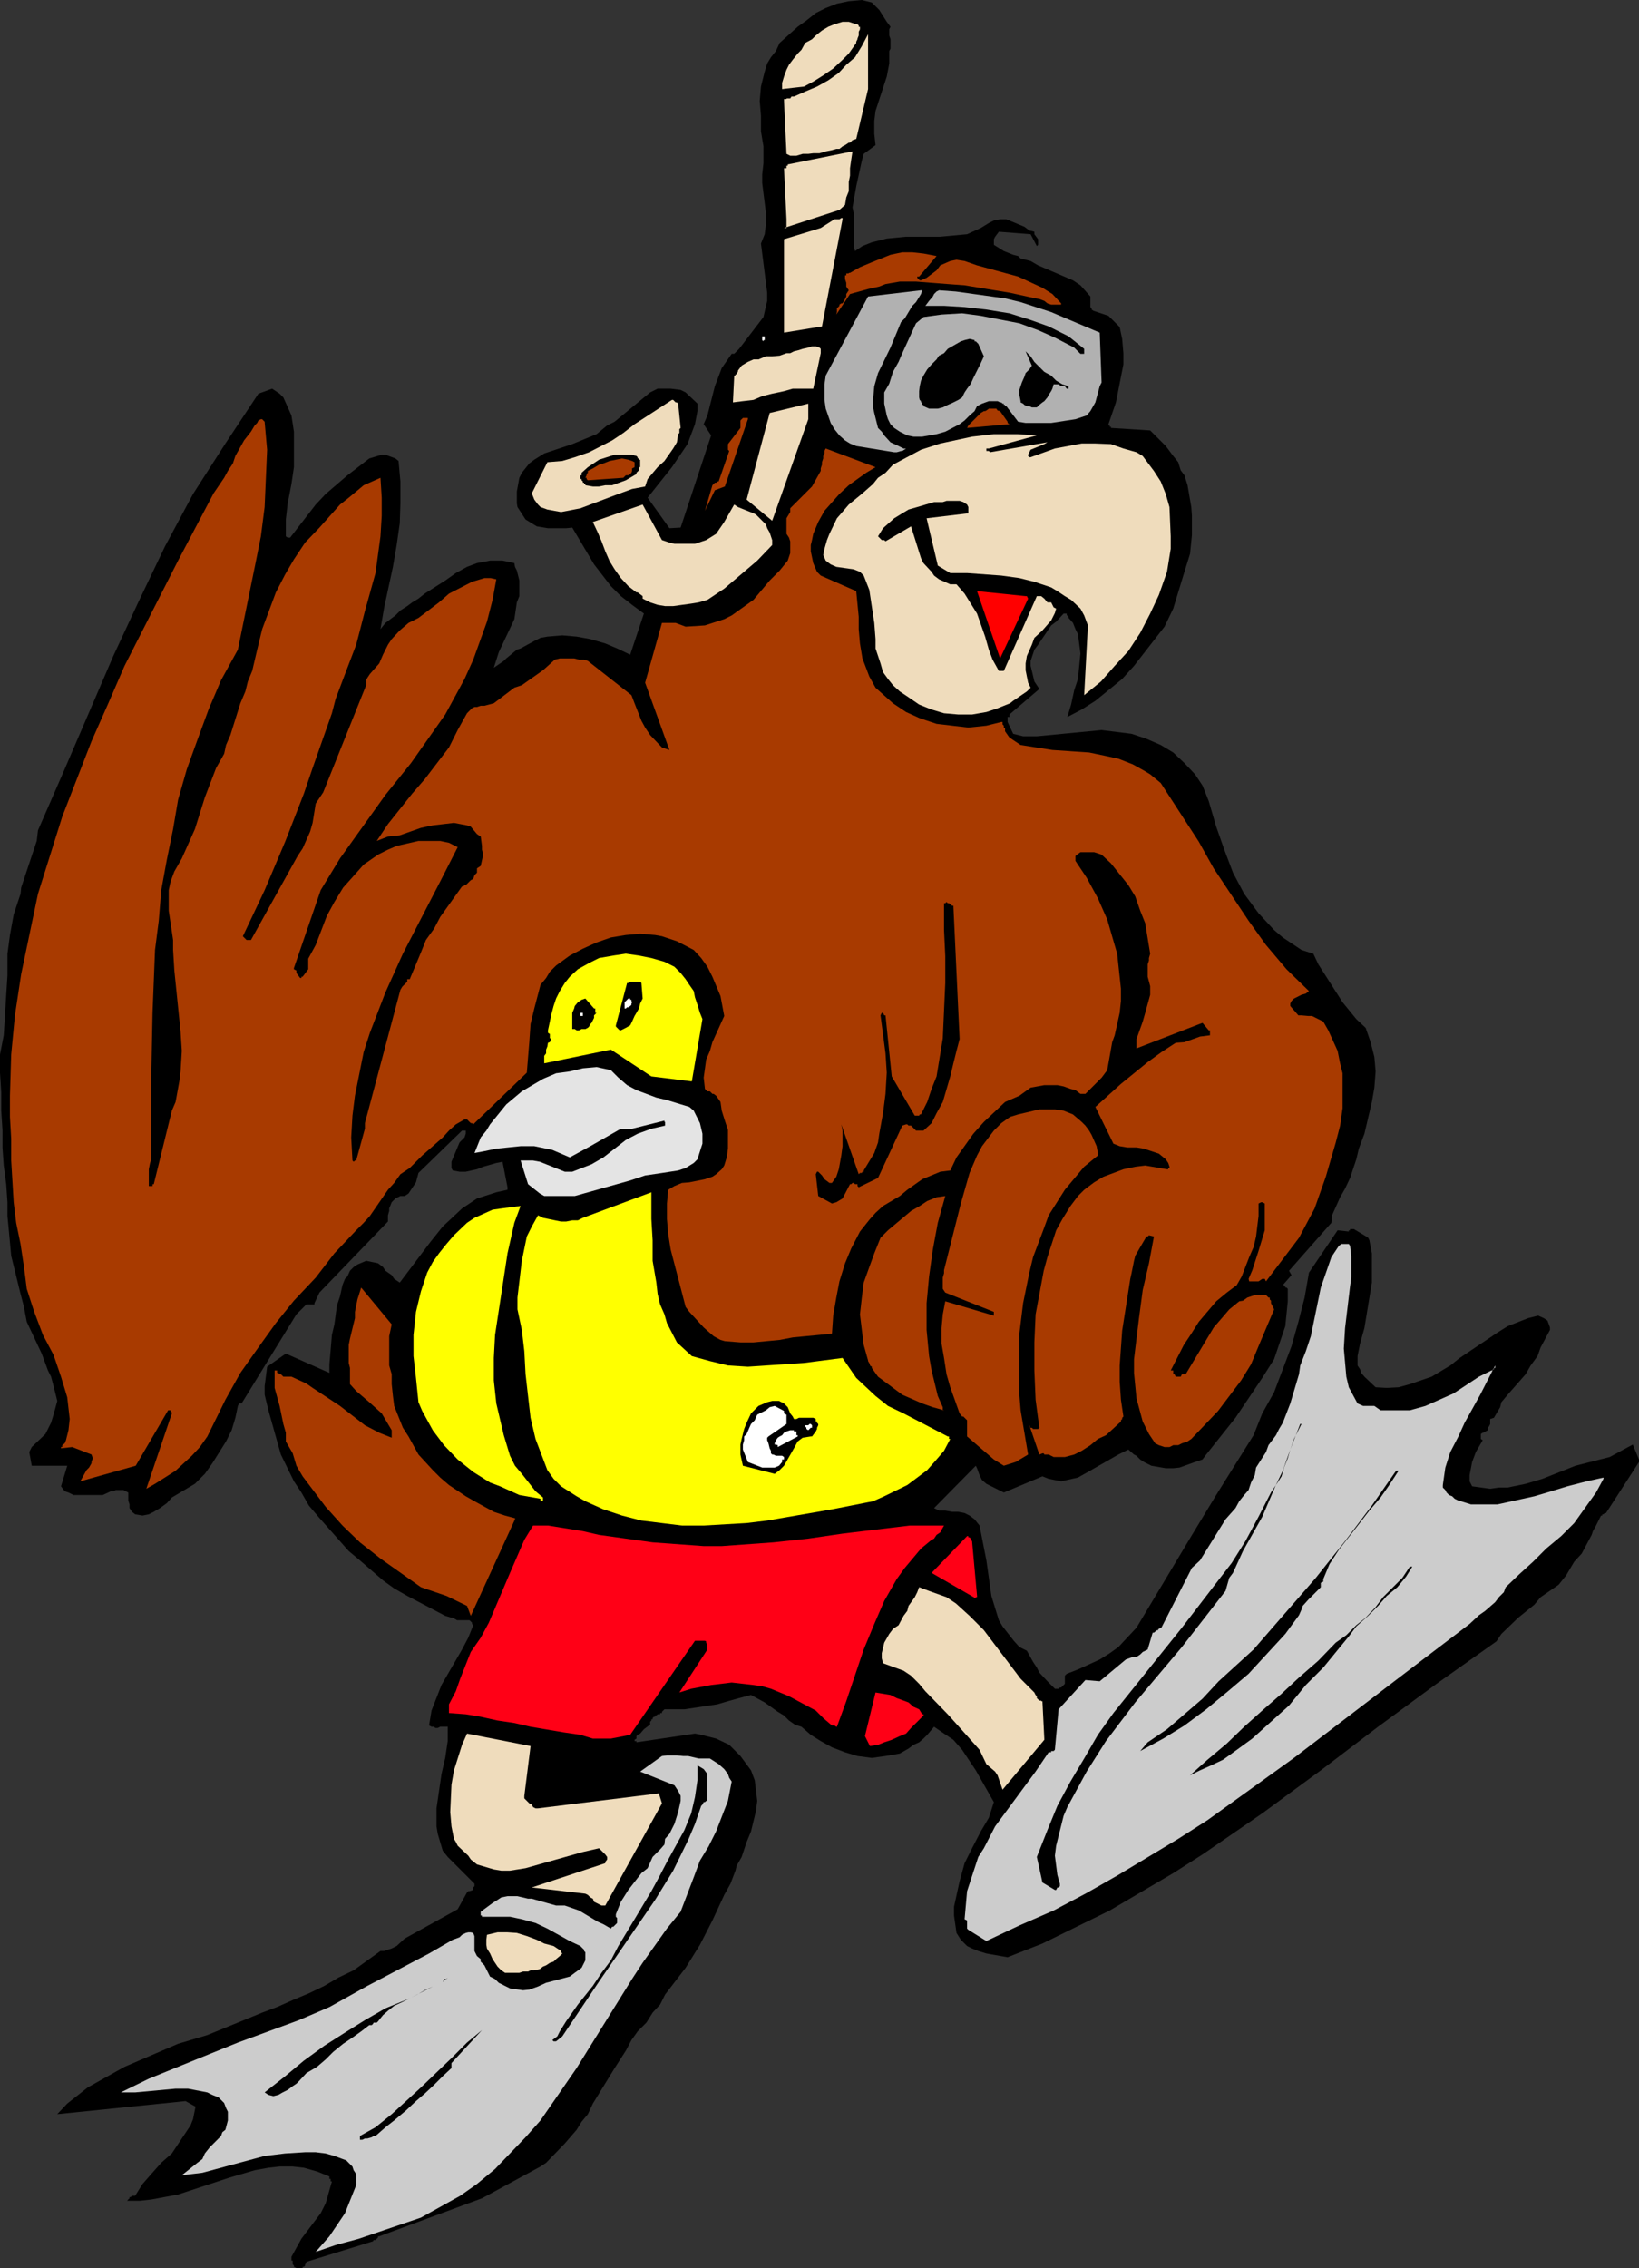
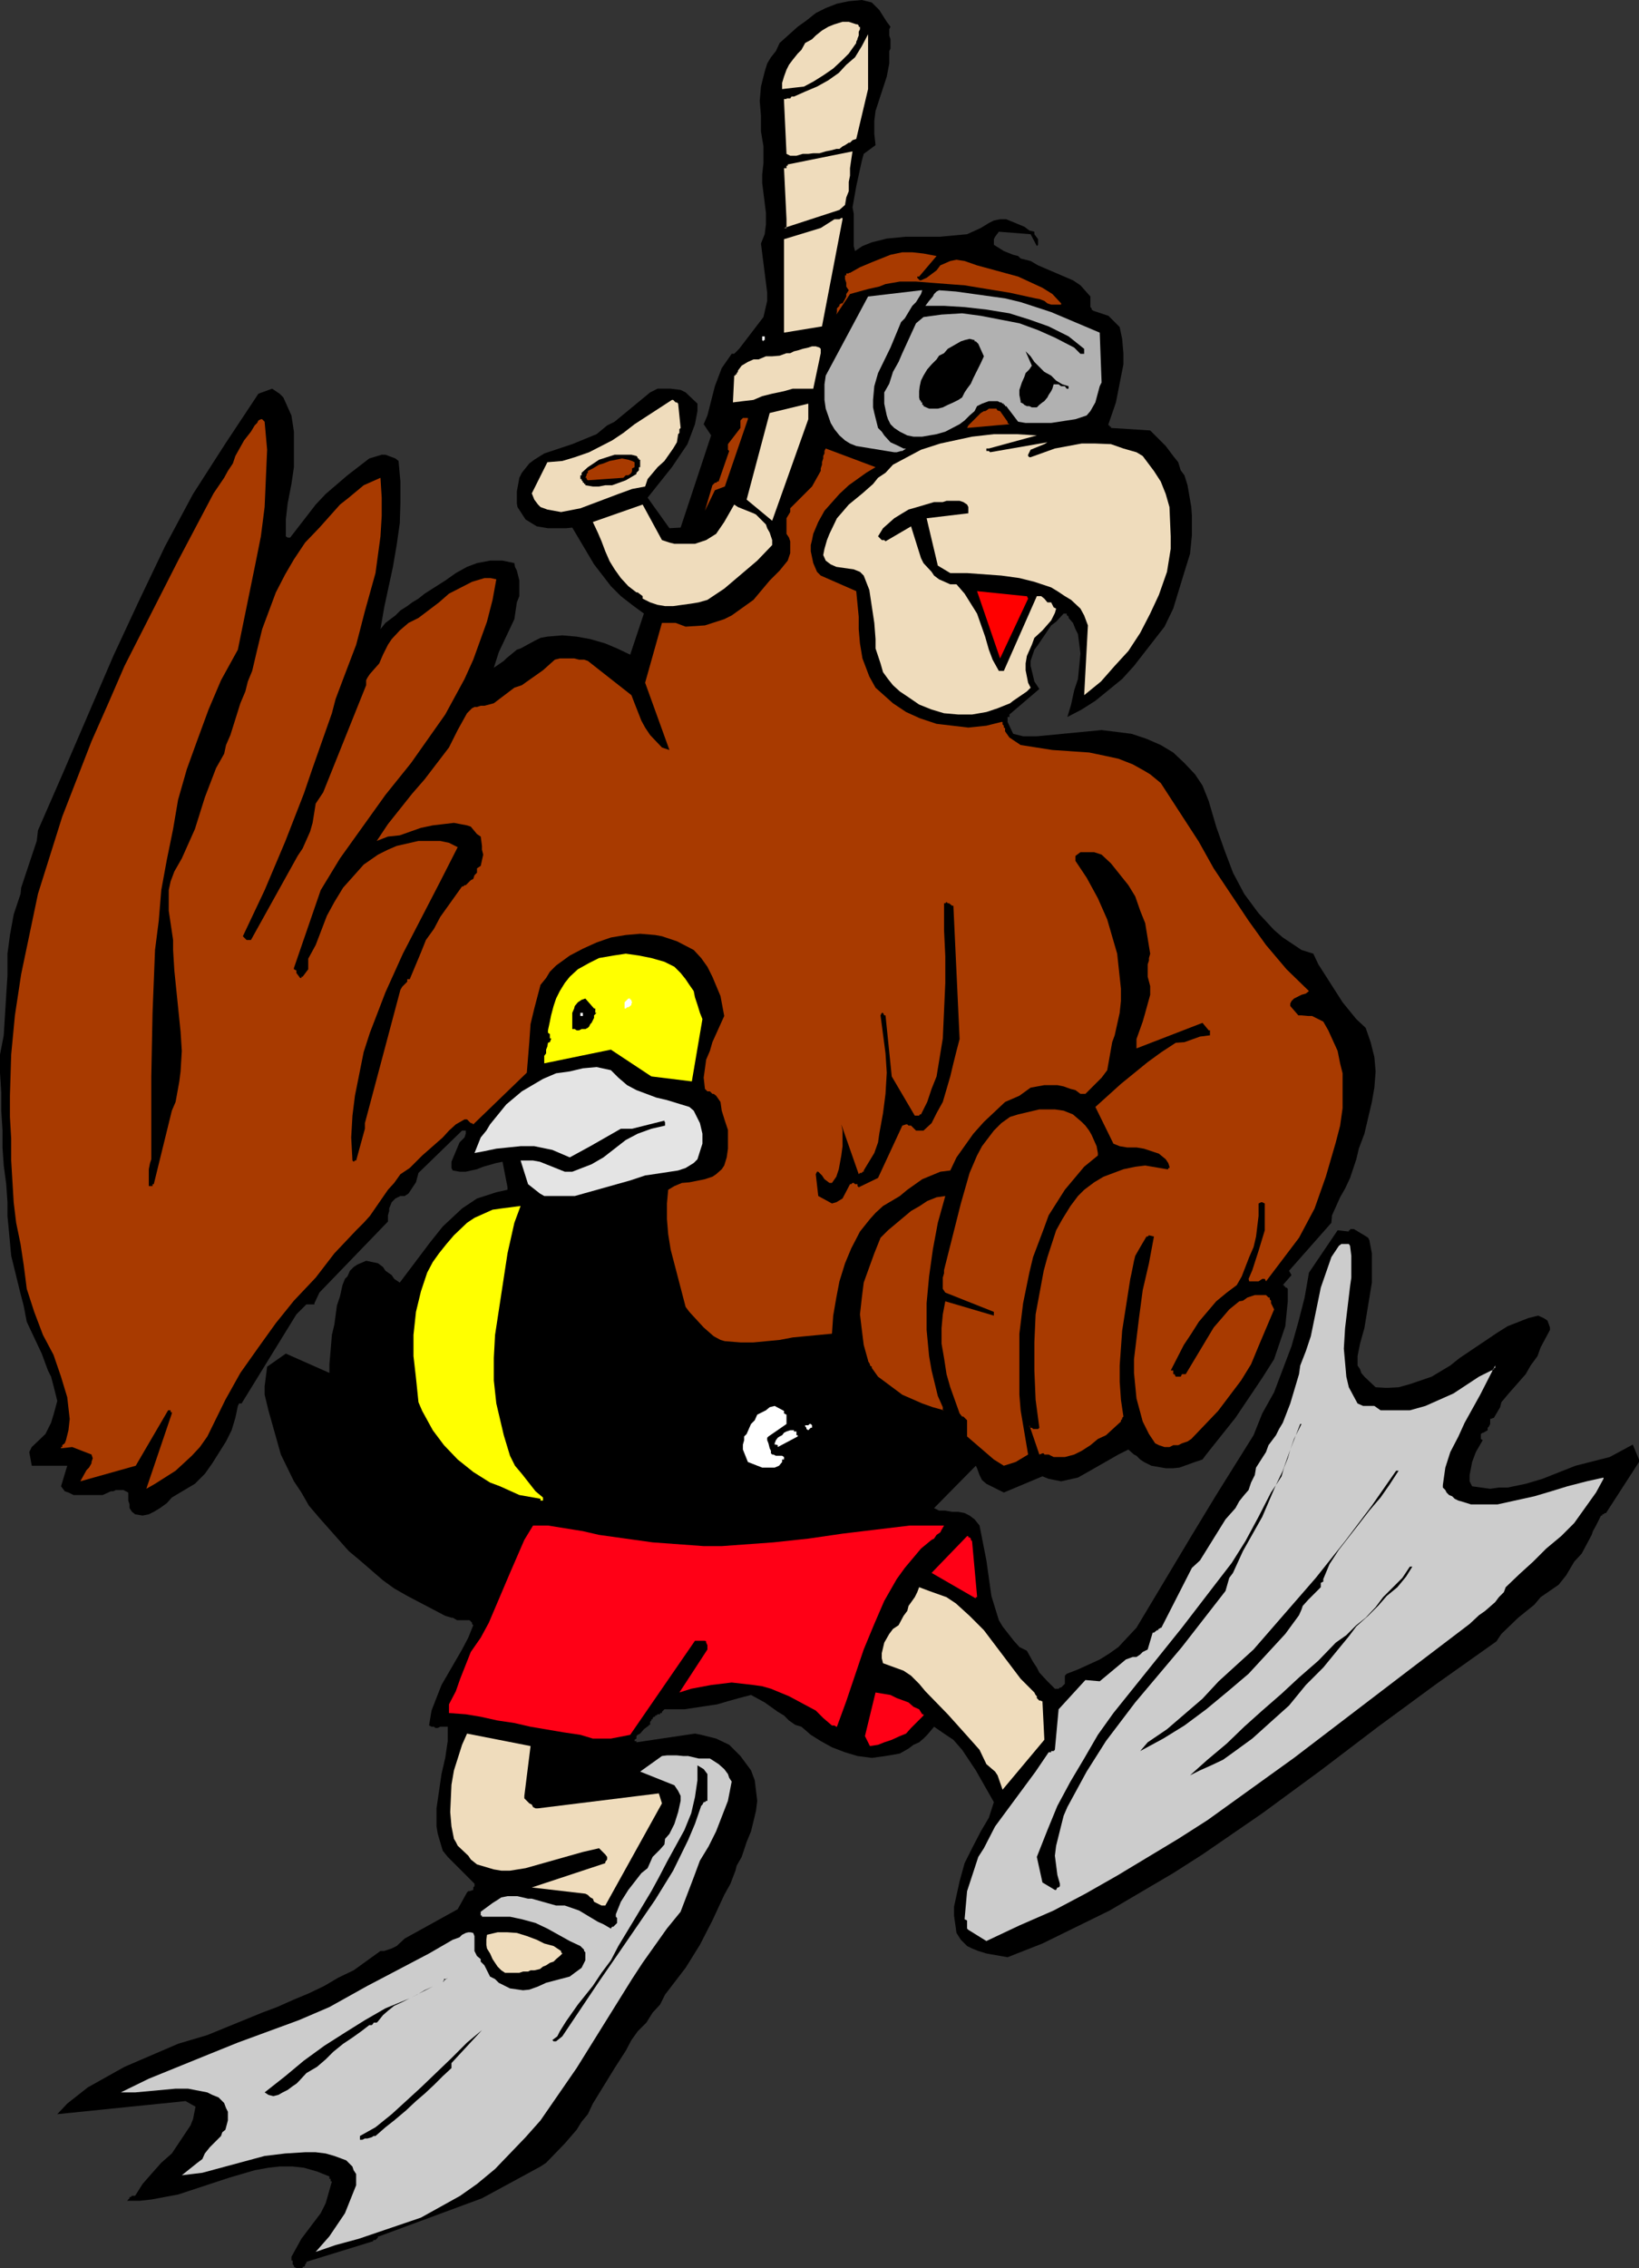
<svg xmlns="http://www.w3.org/2000/svg" xmlns:ns1="http://sodipodi.sourceforge.net/DTD/sodipodi-0.dtd" xmlns:ns2="http://www.inkscape.org/namespaces/inkscape" version="1.0" width="112.539mm" height="155.668mm" id="svg54" ns1:docname="Snorkeler - Eagle.wmf">
  <rect width="100%" height="100%" fill="#333333" stroke="none" />
  <ns1:namedview id="namedview54" pagecolor="#ffffff" bordercolor="#000000" borderopacity="0.25" ns2:showpageshadow="2" ns2:pageopacity="0.0" ns2:pagecheckerboard="0" ns2:deskcolor="#d1d1d1" ns2:document-units="mm" />
  <defs id="defs1">
    <pattern id="WMFhbasepattern" patternUnits="userSpaceOnUse" width="6" height="6" x="0" y="0" />
  </defs>
  <path style="fill:#000000;fill-opacity:1;fill-rule:evenodd;stroke:none" d="m 345.511,317.203 -10.989,12.443 0.646,1.131 -2.262,2.585 h 0.323 v 0.323 h 0.323 v 0.323 h 0.323 l 0.323,0.323 v 3.232 l -0.646,6.464 -2.909,8.564 -3.07,4.848 -6.949,10.342 -7.595,9.534 -0.97,1.293 -1.939,0.646 -4.04,1.454 -1.616,0.162 h -1.939 l -3.717,-0.646 -1.939,-0.97 -0.97,-0.646 -0.97,-0.97 -0.646,-0.323 -1.454,-1.293 -2.586,1.293 -7.919,4.525 -2.586,1.454 -4.363,0.97 -3.232,-0.646 -1.616,-0.646 -10.019,4.201 -4.525,-2.262 -1.131,-0.97 -0.646,-1.293 -0.646,-1.778 -0.323,-0.646 -10.828,10.988 1.293,0.646 h 1.616 l 1.778,0.323 h 1.616 l 1.616,0.323 1.293,0.646 1.293,0.97 1.293,1.616 1.778,9.049 1.293,9.211 1.939,6.302 0.97,1.616 2.909,3.717 1.454,1.616 1.939,0.97 1.616,2.909 0.97,1.454 0.646,1.293 2.101,2.262 0.97,0.97 0.97,0.97 h 0.97 l 0.323,-0.323 h 0.323 l 0.97,-0.97 v -2.101 l 0.485,-0.485 2.909,-1.131 5.656,-2.585 2.586,-1.616 2.262,-1.616 2.262,-2.424 2.424,-2.585 14.221,-23.754 6.464,-10.665 9.696,-15.513 2.262,-5.656 3.07,-5.494 4.525,-11.958 1.778,-6.302 1.616,-6.302 1.131,-6.464 7.434,-10.988 2.909,0.323 v -0.323 h 0.323 v -0.323 h 0.97 l 3.232,1.939 0.485,0.323 0.323,0.646 0.646,3.393 v 7.595 l -1.939,11.796 -1.131,4.04 -0.646,3.232 v 2.424 l 0.646,0.97 0.323,0.97 0.808,0.97 2.909,2.747 2.909,0.162 3.07,-0.162 2.909,-0.808 5.656,-1.939 4.848,-2.909 2.424,-1.939 9.858,-6.625 2.586,-1.616 5.333,-2.101 2.586,-0.646 1.454,0.646 0.97,0.646 0.646,1.778 v 0.646 l -2.424,4.525 -0.808,2.262 -1.778,2.424 -1.293,2.262 -4.687,5.332 -1.616,1.939 -0.323,1.293 -1.616,2.747 -0.97,0.323 v 1.293 l -0.323,0.646 -0.323,0.323 v 0.646 l -1.131,0.646 h -0.162 l -0.485,0.323 v 1.293 l 0.485,0.323 -1.778,3.07 -0.97,2.585 -0.646,3.393 v 1.616 l 0.646,1.293 4.687,0.646 2.262,-0.323 h 2.262 l 4.687,-0.97 4.363,-1.293 8.565,-3.393 8.888,-2.262 5.979,-3.232 1.616,3.878 v 0.646 l -8.565,13.25 h -0.323 l -0.323,0.323 h -0.323 v 0.323 h -0.323 l -1.293,2.585 -0.808,1.454 -0.323,0.97 -2.586,4.848 -1.939,2.101 -2.101,3.555 -1.939,2.424 -4.687,3.232 -1.616,1.939 -4.202,3.393 -4.363,4.201 -1.293,1.939 -15.514,10.988 -15.191,11.15 -14.868,11.311 -15.191,11.15 -15.514,10.665 -7.595,4.848 -16.484,9.695 -8.565,4.201 -8.888,4.363 -9.05,3.555 -5.495,-0.97 -2.101,-0.646 -1.616,-0.646 -1.293,-0.646 -1.616,-1.616 -1.131,-1.778 -0.646,-4.525 v -2.262 l 1.454,-6.625 1.293,-4.686 1.939,-3.878 2.262,-4.363 2.101,-3.555 1.293,-4.04 -4.687,-8.241 -3.555,-5.333 -2.262,-2.585 -2.424,-1.616 -2.586,-1.778 -1.778,2.101 -0.97,0.97 -1.131,0.97 -1.454,0.646 -1.293,0.97 -2.262,1.293 -3.717,0.646 -3.555,0.485 -3.717,-0.485 -3.232,-0.97 -3.394,-1.293 -2.909,-1.616 -2.586,-1.616 -2.424,-2.101 -1.616,-0.485 -1.616,-1.131 -1.293,-1.293 -1.616,-0.97 -3.394,-2.424 -3.555,-1.939 -3.07,0.808 -2.909,0.808 -2.747,0.808 -8.565,1.293 h -5.171 l -0.646,0.646 v 0.323 h -0.485 v 0.323 h -0.646 l -0.323,0.323 h -0.323 v 0.323 h -0.323 l -0.323,0.323 v 0.323 h -0.323 v 0.323 l -0.323,0.323 v 0.808 h -0.323 v 0.162 l -1.293,0.97 -0.97,1.131 -0.646,0.323 -0.323,0.323 v 0.646 l -0.485,0.323 v 0.323 h 0.485 v 0.323 l 15.191,-2.262 1.616,0.323 3.879,0.97 3.394,1.616 1.293,1.293 1.616,1.616 2.747,3.717 0.97,2.585 0.646,5.332 -0.323,2.585 -1.293,5.333 -1.131,2.747 -1.293,3.878 -1.293,2.262 -0.323,1.293 -1.293,3.393 -1.616,2.909 -3.07,6.625 -3.232,6.302 -3.717,5.979 -5.333,6.948 -1.293,2.585 -1.939,2.101 -1.616,2.585 -2.262,2.262 -1.616,2.262 -1.454,2.747 -2.909,4.525 -5.656,9.211 -1.293,2.747 -1.616,1.939 -1.293,2.101 -3.07,3.555 -4.848,5.009 -1.454,0.97 -15.191,8.241 -26.665,9.857 h -0.323 v 0.323 l -0.646,0.646 h -0.485 l -0.162,0.323 -17.292,5.333 v 0.323 l -0.323,0.323 v 0.323 l -0.323,0.323 h -0.323 v 0.323 h -1.616 l -0.646,-0.323 v -0.323 l -0.323,-0.323 v -0.97 H 75.631 v -0.97 l 2.586,-4.686 5.01,-6.625 1.293,-2.585 1.616,-5.656 h -0.323 v -0.646 h -0.323 v -0.323 -0.323 l -3.232,-1.293 -3.394,-0.97 -2.909,-0.323 h -3.394 l -2.909,0.323 -3.555,0.646 -6.626,1.939 -13.252,4.363 -6.949,1.293 -2.909,0.323 h -3.394 l 0.646,-0.646 v -0.323 h 0.323 l 0.323,-0.323 h 0.808 l 1.939,-3.07 2.262,-2.585 2.586,-2.909 2.747,-2.424 1.939,-2.909 2.909,-4.363 0.646,-1.616 0.646,-3.232 -2.586,-1.454 -33.291,3.393 2.586,-2.747 5.333,-4.201 9.535,-5.333 13.898,-5.979 7.595,-2.262 14.221,-5.817 3.879,-1.454 4.363,-1.939 3.879,-1.616 4.04,-1.939 3.555,-2.101 4.04,-1.939 6.949,-5.009 h 0.97 l 1.939,-0.646 1.293,-0.646 2.101,-1.939 13.736,-7.595 2.424,-4.363 0.323,-0.323 h 0.323 l 0.97,-0.323 v -0.646 l 0.323,-0.323 v -0.646 l -6.949,-6.948 -1.293,-1.616 -1.293,-4.363 -0.323,-1.939 v -4.686 l 1.293,-8.888 0.97,-4.201 0.646,-4.363 v -3.717 h -1.939 l -0.646,0.323 h -0.646 l -0.323,-0.323 H 111.992 l -0.646,-0.323 0.646,-3.878 2.586,-6.625 5.333,-9.211 1.616,-3.07 1.293,-3.232 -0.323,-0.323 v -0.323 l -0.646,-0.646 h -0.323 -2.909 l -1.131,-0.646 h -0.323 l -1.616,-0.485 -9.858,-5.171 -3.394,-1.939 -2.909,-2.101 -5.979,-5.171 -2.909,-2.424 -7.595,-8.564 -2.747,-3.232 -1.939,-3.393 -1.939,-2.909 -3.394,-6.948 -3.232,-11.473 -0.97,-4.04 v -2.262 l 0.646,-5.009 4.848,-3.393 11.312,5.009 v -2.262 l 0.646,-7.595 0.646,-2.747 0.646,-4.848 0.808,-2.424 0.646,-2.909 0.646,-1.616 0.646,-0.646 0.646,-1.454 0.97,-0.97 0.97,-0.646 2.262,-0.97 3.07,0.646 1.293,0.97 0.646,0.97 1.616,1.131 0.646,0.97 1.454,0.97 7.919,-10.503 3.232,-4.04 5.01,-4.686 3.879,-2.585 5.01,-1.616 2.909,-0.646 v -0.646 l -1.293,-6.625 -1.616,0.323 -3.394,0.97 -1.616,0.646 -2.909,0.646 h -1.616 l -1.778,-0.323 -0.323,-0.646 v -1.616 l 2.101,-5.009 1.293,-1.293 0.323,-0.97 v -0.808 h -0.323 -0.646 l -11.312,10.988 -0.646,2.424 -1.939,2.909 -0.97,0.646 h -1.131 l -1.293,0.646 -0.97,0.97 -0.646,1.616 v 0.646 l -0.323,1.131 v 1.616 l -17.777,18.421 -1.293,2.747 v 0.323 h -2.101 l -2.586,2.585 -14.221,23.108 h -0.646 l -0.323,0.646 -0.646,3.07 -0.97,3.232 -1.454,2.909 -3.555,5.656 -1.939,2.747 -2.586,2.585 -5.979,3.555 -1.293,1.454 -1.778,1.293 -1.616,0.97 -1.293,0.646 -1.616,0.323 -1.939,-0.323 -0.808,-0.646 -0.646,-0.97 v -0.97 L 33.291,389.273 v -2.101 l -0.646,-0.323 -0.646,-0.323 h -1.939 l -0.646,0.323 h -0.646 l -2.101,0.97 h -7.595 l -1.293,-0.646 -0.97,-0.323 -0.97,-1.293 1.616,-5.333 H 8.242 l -0.646,-3.555 0.646,-1.293 3.555,-3.393 1.454,-2.909 0.646,-2.101 0.97,-3.555 -0.97,-3.878 -0.646,-2.424 -0.808,-1.616 -1.616,-4.363 -3.879,-8.241 -0.808,-4.201 -0.808,-3.07 -2.424,-9.857 -0.646,-6.948 -0.323,-3.393 v -3.555 l -0.323,-4.686 -0.646,-4.848 -0.323,-4.686 v -4.525 l -0.323,-5.009 v -4.686 L 0,278.26 v -4.686 l 0.97,-5.009 0.646,-10.503 0.323,-5.009 V 247.396 l 0.646,-4.848 0.97,-5.333 1.778,-5.333 0.162,-1.616 0.646,-1.939 2.747,-8.241 0.646,-1.939 0.323,-2.747 6.626,-15.19 12.928,-30.056 6.464,-13.897 6.949,-14.543 7.272,-13.574 8.403,-13.089 8.565,-12.927 3.555,-1.293 1.939,1.293 0.97,0.97 2.101,4.686 0.646,4.201 v 4.686 4.525 l -0.646,4.363 -0.97,5.009 -0.485,4.201 v 4.363 l 0.485,0.323 h 0.646 l 6.626,-8.564 2.586,-2.747 5.656,-4.848 5.656,-4.363 3.232,-0.97 h 0.97 l 2.586,0.97 0.808,0.646 0.485,5.332 v 5.656 l -0.162,5.171 -0.808,5.656 -0.97,5.656 -2.262,10.503 -0.97,5.656 1.293,-1.616 2.586,-1.939 1.293,-1.293 1.778,-1.131 1.293,-0.97 1.616,-0.97 1.616,-1.293 5.333,-3.393 2.747,-1.939 2.909,-1.616 2.586,-0.97 3.394,-0.646 h 3.232 l 3.07,0.646 0.162,0.97 0.485,0.97 0.646,2.585 v 4.04 l -0.646,1.616 -0.646,4.363 -4.04,8.564 -1.293,4.04 2.586,-1.778 0.646,-0.646 2.747,-2.262 0.97,-0.323 3.555,-1.939 1.616,-0.808 1.778,-0.323 3.879,-0.323 3.717,0.323 3.555,0.646 3.879,1.131 3.07,1.293 3.394,1.616 3.555,-10.665 -3.07,-2.262 -2.909,-2.262 -2.586,-2.585 -4.363,-5.656 -5.656,-9.534 -1.616,0.162 h -4.687 l -2.909,-0.485 -2.909,-1.778 -2.101,-3.232 -0.162,-0.97 v -3.07 l 0.646,-3.555 0.646,-1.293 1.939,-2.424 1.293,-0.97 2.586,-1.616 7.272,-2.424 6.303,-2.585 2.747,-2.262 1.939,-0.97 9.211,-7.595 1.939,-0.97 h 3.394 l 2.586,0.323 1.293,0.646 3.07,2.909 v 1.939 l -0.646,3.393 -1.939,5.171 -4.04,5.979 -6.303,7.918 5.656,7.918 2.909,-0.162 7.919,-23.915 -1.939,-2.909 0.97,-2.262 1.939,-7.595 1.778,-4.686 2.586,-3.717 h 0.646 l 1.293,-1.293 6.303,-8.241 0.97,-4.201 v -2.101 l -1.616,-12.766 0.97,-2.424 0.323,-2.585 v -2.909 l -0.97,-7.756 v -2.262 l 0.323,-2.909 v -4.363 l -0.646,-3.878 v -4.04 l -0.323,-3.878 0.323,-3.717 0.97,-3.878 0.646,-2.101 0.97,-1.616 1.293,-1.616 0.97,-2.101 4.687,-4.201 2.262,-1.616 2.424,-1.939 2.586,-1.293 2.909,-1.131 3.07,-0.646 L 223.661,0 l 2.586,0.646 1.939,1.939 1.939,3.07 0.97,1.293 -0.323,0.646 v 1.616 l 0.323,0.97 v 2.424 l -0.323,0.646 v 3.232 l -0.646,3.393 -2.909,8.888 -0.323,2.585 v 3.393 l 0.323,2.909 -3.07,2.262 -0.485,1.778 -1.454,6.625 -0.97,5.494 0.323,1.616 v 8.403 l 0.323,1.293 1.939,-1.293 2.424,-0.97 1.939,-0.485 1.939,-0.485 5.01,-0.485 h 8.888 l 6.949,-0.646 3.555,-1.616 2.101,-1.293 1.293,-0.646 1.616,-0.323 h 1.616 l 4.687,1.939 1.293,0.97 1.293,0.323 v 0.646 l 0.97,1.293 v 1.454 l -0.323,0.323 -1.616,-3.07 -8.242,-0.646 -0.97,1.293 -0.323,0.646 v 1.454 l 2.586,1.616 2.424,0.97 1.293,0.323 0.646,0.646 2.586,0.646 1.939,1.131 9.05,3.878 1.939,1.293 2.586,2.909 v 2.747 l 0.323,0.323 v 0.323 l 0.485,0.323 3.879,1.293 0.646,0.646 0.646,0.646 0.646,0.646 0.97,0.97 0.646,3.07 0.323,3.717 v 2.909 l -1.939,9.857 -1.939,5.656 v 0.323 h 0.323 v 0.323 h 0.323 v 0.323 l 10.181,0.646 4.04,4.04 0.97,1.293 0.97,1.293 1.293,1.616 0.646,2.101 0.97,1.293 0.808,2.585 0.97,5.656 0.162,2.262 v 5.009 l -0.485,4.848 -1.454,4.686 -2.909,9.534 -2.262,4.686 -7.919,10.18 -3.07,3.393 -6.949,5.656 -3.555,2.262 -3.717,1.939 0.97,-3.232 0.808,-3.717 0.97,-2.909 0.646,-6.625 -0.646,-5.009 -0.646,-1.293 -0.646,-1.616 -1.131,-1.293 v -0.323 l -0.323,-0.323 h -0.162 v -0.485 h -0.808 l -1.939,2.101 -1.293,0.97 -3.394,5.009 -0.97,1.293 -0.97,2.909 v 1.293 l 0.323,1.293 0.646,2.747 1.293,1.939 -7.757,6.625 v 0.646 h -0.485 v 1.293 l 1.454,3.07 2.586,0.646 h 3.555 l 16.807,-1.616 7.757,0.97 3.879,1.293 3.717,1.616 3.232,1.939 2.909,2.747 2.747,2.909 1.939,2.909 1.616,4.04 1.939,6.625 2.101,5.979 2.262,5.979 2.909,5.494 3.717,5.009 4.04,4.363 2.262,1.939 4.848,3.232 3.07,0.97 1.293,2.747 6.303,9.857 3.555,4.363 2.424,2.262 1.293,3.717 0.97,3.878 0.323,3.717 -0.323,4.201 -0.646,3.717 -1.939,8.241 -1.454,3.878 -0.646,2.747 -1.616,4.848 -1.293,2.747 -1.293,2.262 -2.101,4.686 z" id="path1" />
  <path style="fill:#cccccc;fill-opacity:1;fill-rule:evenodd;stroke:none" d="m 416.132,383.294 -4.363,0.97 -5.01,1.293 -4.202,1.293 -4.363,1.293 -9.535,2.101 h -6.949 l -2.586,-0.808 -0.646,-0.162 -0.97,-0.485 -0.646,-0.646 -0.808,-0.323 -0.646,-0.646 -0.323,-0.646 -0.646,-0.646 v -0.646 l 0.646,-4.525 1.293,-4.04 2.101,-4.04 1.616,-3.555 4.04,-7.272 3.879,-7.595 v 0.646 h -0.323 v 0.323 h -0.323 v 0.323 h -0.323 l -3.232,1.616 -6.626,4.363 -7.272,3.232 -4.04,1.131 h -1.616 -4.363 -1.616 l -1.616,-1.131 h -2.909 l -1.454,-0.646 -2.262,-4.201 -0.646,-2.747 -0.646,-7.272 0.323,-5.333 1.293,-10.827 0.323,-2.262 v -5.656 l -0.323,-2.585 -0.323,-0.485 h -1.939 l -0.646,0.485 -1.939,2.909 -2.747,7.918 -2.586,12.604 -1.293,3.878 -1.454,3.717 -0.323,2.262 -2.262,7.595 -1.939,5.009 -0.97,1.616 -0.808,1.616 -1.939,2.585 -0.646,1.778 -2.586,4.04 -0.323,1.939 -0.97,1.939 -0.646,1.939 -1.131,1.293 -1.293,1.616 -0.97,1.778 -2.586,2.909 -6.626,10.665 -2.101,1.939 -7.919,15.513 H 301.231 l -0.485,0.323 h -0.162 v 0.323 h -0.323 l -0.808,0.646 h -0.323 l -1.293,4.363 -1.293,0.646 -0.646,0.646 -0.97,0.646 h -0.97 l -1.778,0.646 -6.787,5.656 -3.717,-0.323 -6.949,7.595 -0.97,10.503 -0.323,0.323 h -0.646 v 0.323 h -0.646 l -3.394,5.009 -10.504,14.22 -2.909,5.656 -1.454,2.262 -2.909,8.888 -0.646,7.272 0.646,0.323 v 1.616 0.485 l 0.323,0.323 4.687,2.909 8.565,-4.04 8.888,-3.878 8.242,-4.363 8.242,-4.686 15.837,-9.534 7.595,-4.848 22.463,-16.159 30.058,-22.946 15.514,-11.796 2.424,-2.262 1.616,-1.131 2.586,-2.262 0.97,-1.293 1.293,-1.293 0.485,-1.293 3.555,-3.393 3.555,-3.232 3.394,-3.393 3.879,-3.232 3.394,-3.393 5.656,-7.918 1.939,-3.555 z" id="path2" />
  <path style="fill:#000000;fill-opacity:1;fill-rule:evenodd;stroke:none" d="m 366.519,406.402 h -0.646 l -1.939,2.909 -2.424,2.424 -2.586,2.585 -1.939,2.585 -2.586,2.747 -2.424,1.939 -2.586,2.585 -2.747,1.939 -4.525,4.686 -5.01,4.363 -4.525,4.201 -5.01,4.363 -4.687,4.201 -4.525,4.363 -5.01,4.201 -4.525,4.04 2.586,-1.293 2.909,-1.293 3.07,-1.454 2.262,-1.616 5.333,-3.878 4.848,-4.363 4.687,-4.201 4.363,-5.333 4.525,-4.525 4.363,-5.332 2.262,-2.747 1.939,-2.585 3.07,-2.747 2.586,-2.585 2.262,-2.585 2.747,-2.262 2.262,-2.747 z" id="path3" />
  <path style="fill:#000000;fill-opacity:1;fill-rule:evenodd;stroke:none" d="m 362.318,381.517 -6.303,9.049 -6.949,9.211 -7.595,9.534 -16.16,18.583 -9.05,8.241 -4.202,4.525 -9.211,7.918 -5.01,3.393 -1.939,2.262 5.979,-3.232 5.495,-3.393 5.656,-4.201 5.656,-4.686 5.333,-4.525 9.535,-10.342 3.555,-4.848 0.646,-1.454 0.323,-0.97 1.454,-1.616 2.262,-2.262 0.97,-0.97 v -0.646 -0.485 l 0.646,-0.323 v -0.323 -0.323 l 1.616,-3.878 2.424,-3.717 5.171,-6.625 2.747,-3.555 2.909,-3.393 2.262,-3.232 2.424,-3.717 z" id="path4" />
  <path style="fill:#a83a00;fill-opacity:1;fill-rule:evenodd;stroke:none" d="m 348.42,287.471 v -9.049 l -0.646,-2.585 -0.646,-3.232 -2.424,-5.333 -1.293,-2.262 -2.909,-1.454 h -0.97 l -1.778,-0.162 h -0.808 l -2.101,-2.424 v -0.646 l 0.323,-0.646 0.646,-0.646 1.939,-0.97 1.131,-0.323 0.808,-0.646 -5.818,-5.656 -5.333,-6.302 -4.525,-6.302 -9.05,-13.574 -3.879,-6.948 -9.858,-15.19 -2.747,-2.262 -1.616,-0.97 -2.909,-1.616 -3.717,-1.454 -3.717,-0.808 -3.879,-0.808 -9.535,-0.646 -8.242,-1.293 -2.909,-1.939 -1.131,-1.616 v -0.808 l -0.323,-0.162 v -0.485 l -0.323,-0.323 v -0.646 h -0.323 l -3.879,0.97 -4.687,0.485 -8.242,-0.97 -4.363,-1.454 -3.555,-1.616 -3.394,-2.262 -4.525,-4.04 -1.616,-2.909 -1.778,-4.686 -0.646,-3.878 -0.323,-3.717 v -3.232 l -0.646,-6.625 -9.211,-4.04 -0.97,-0.97 -0.97,-2.262 -0.646,-3.07 v -1.616 l 0.323,-1.293 0.323,-1.616 1.293,-3.07 1.616,-2.909 3.879,-4.363 2.424,-2.262 2.262,-1.616 2.262,-1.616 2.424,-1.454 -12.928,-4.848 -0.323,0.646 v 0.646 l -0.323,0.646 v 0.646 l -0.323,0.97 v 0.646 l -0.323,0.97 v 0.646 l -2.262,4.04 -5.333,5.333 -0.323,0.323 v 0.97 l -0.97,1.616 v 0.97 3.07 l 0.646,0.97 0.323,0.97 v 3.07 l -0.646,1.939 -2.101,2.585 -2.586,2.585 -4.202,5.009 -5.656,4.04 -1.939,0.97 -5.01,1.616 -5.01,0.323 -2.586,-0.97 h -0.646 -0.97 -1.939 l -4.363,15.513 6.303,17.452 -1.939,-0.646 -3.07,-3.232 -1.293,-1.939 -0.97,-1.778 -1.778,-4.525 -0.808,-2.101 -11.312,-8.888 -0.97,-0.323 h -1.293 l -1.293,-0.323 h -3.717 l -1.293,0.323 -3.07,2.747 -5.495,3.878 -1.939,0.646 -5.333,4.04 -2.424,0.646 h -0.97 l -0.97,0.323 h -0.646 l -0.646,0.323 -1.293,1.293 -2.424,4.363 -2.262,4.525 -6.303,8.241 -3.232,3.717 -6.303,7.918 -2.909,4.363 2.909,-1.131 3.07,-0.323 5.495,-1.939 3.07,-0.646 5.495,-0.646 3.394,0.646 0.97,0.323 1.616,1.939 0.97,0.646 0.323,2.424 v 0.97 l 0.323,1.293 -0.646,2.909 -0.97,0.646 v 1.131 l -0.646,0.646 -0.323,0.97 -0.646,0.323 -1.293,1.293 h -0.323 l -0.323,0.323 h -0.323 l -5.656,7.918 -1.616,3.07 -2.101,2.909 -1.293,3.232 -2.909,6.948 h -0.323 -0.323 v 0.646 l -1.293,1.293 -0.485,0.808 -9.211,34.581 v 1.454 l -2.262,8.241 h -0.323 l -0.323,0.323 -0.323,-0.323 -0.323,-5.979 0.323,-5.656 0.646,-5.171 2.262,-11.311 1.616,-5.009 4.04,-10.503 4.525,-10.019 9.696,-18.745 4.525,-8.888 -2.262,-1.131 -2.262,-0.485 h -2.909 -2.747 l -5.656,1.293 -2.262,0.97 -2.586,1.293 -3.717,2.585 -2.586,2.909 -2.747,3.07 -2.262,3.717 -1.939,3.555 -2.909,7.595 -1.939,3.555 v 2.747 l -1.454,1.939 h -0.323 v 0.323 h -0.323 l -0.97,-1.293 v -0.646 l -0.646,-0.323 v -0.323 l 6.949,-20.199 5.01,-8.241 11.797,-16.482 6.626,-8.241 8.888,-12.604 5.01,-9.211 2.262,-5.009 3.555,-9.857 1.454,-5.656 0.97,-5.333 -1.454,-0.323 h -1.616 l -3.232,0.97 -5.979,3.07 -2.586,2.262 -5.333,4.04 -2.586,1.293 -2.262,1.939 -2.101,2.262 -0.97,1.454 -1.293,2.585 -0.97,2.262 -2.424,2.747 -0.646,0.97 -0.323,0.646 v 1.293 l -11.151,27.794 -1.939,2.909 -0.808,5.009 -0.646,2.262 -1.939,4.363 -1.293,1.939 -12.12,21.815 h -1.131 l -0.97,-0.97 5.656,-11.958 5.333,-12.604 4.848,-12.443 2.262,-6.625 5.01,-14.22 0.97,-3.717 2.747,-7.272 2.586,-6.787 0.97,-3.717 1.293,-5.009 2.747,-9.857 1.293,-9.534 0.323,-5.332 v -4.686 l -0.323,-5.171 -4.363,1.939 -3.879,3.232 -2.262,1.778 -5.333,5.979 -3.717,3.878 -2.909,4.363 -2.262,3.878 -2.424,4.686 -3.555,9.534 -1.293,5.333 -1.293,5.494 -1.131,2.747 -0.646,2.585 -1.293,3.07 -2.586,8.241 -1.131,2.585 -0.485,2.262 -2.101,3.717 -2.909,7.595 -2.586,8.241 -3.394,7.595 -1.939,3.393 -0.97,2.585 -0.485,2.262 v 5.332 l 1.131,7.595 v 2.585 l 0.323,5.333 1.616,15.836 0.323,5.009 -0.323,5.332 -0.323,2.585 -0.97,5.333 -0.97,2.262 -4.687,19.068 h -0.323 v 0.485 h -0.97 v 0.323 -1.778 -1.293 -1.616 l 0.323,-1.616 0.323,-0.97 v -21.492 l 0.323,-16.482 0.646,-16.321 0.97,-7.595 0.646,-7.918 1.454,-7.918 1.616,-7.918 1.293,-7.595 2.262,-7.918 2.747,-7.595 2.909,-7.918 3.232,-7.595 4.363,-7.918 4.525,-22.138 1.454,-7.272 0.97,-7.595 0.646,-14.866 -0.646,-7.272 -0.646,-0.646 h -0.323 l -0.646,0.323 -0.323,0.646 -0.646,0.646 -0.97,1.616 -1.778,2.262 -2.262,4.04 -0.646,1.939 -1.293,1.939 -0.97,1.778 -2.747,4.04 -9.211,17.452 -9.211,18.098 -4.687,9.211 -4.202,9.695 -4.363,9.857 -7.595,19.553 -6.303,20.037 -4.363,20.845 -1.616,10.665 -0.97,10.18 -0.323,10.665 v 5.494 l 0.323,5.656 v 5.656 l 0.646,10.827 0.646,5.332 1.131,5.494 0.808,5.333 0.485,3.717 0.323,2.585 1.939,5.979 2.262,5.979 2.747,5.171 1.939,5.656 1.616,5.333 0.646,5.656 -0.323,2.909 -0.646,2.585 -0.323,0.808 -0.646,0.485 v 0.485 h -0.323 v 0.323 l 2.909,-0.323 5.01,1.939 0.323,0.97 -0.323,0.97 v 0.323 l -0.646,1.131 -0.646,0.646 -1.616,2.909 14.383,-4.04 8.403,-14.382 h 0.162 0.485 v 0.485 h 0.323 v 0.323 l -6.626,19.553 2.262,-1.293 5.333,-3.393 4.202,-3.878 2.101,-2.262 1.939,-2.747 4.687,-9.534 3.879,-6.948 4.687,-6.625 4.525,-6.302 4.687,-5.817 5.656,-5.979 4.848,-6.302 5.656,-5.979 1.939,-1.939 1.616,-1.778 4.687,-6.787 1.616,-1.778 1.616,-2.262 2.424,-1.616 3.232,-3.232 5.333,-4.686 1.616,-1.778 1.778,-1.616 2.262,-1.293 h 0.646 l 0.97,0.97 h 0.323 l 0.323,0.323 13.898,-13.412 0.646,-7.918 0.323,-4.686 0.97,-4.04 1.616,-6.14 1.454,-1.778 0.97,-1.616 1.616,-1.616 3.555,-2.585 3.394,-1.778 3.555,-1.616 3.717,-1.293 3.879,-0.646 3.717,-0.323 3.879,0.323 1.778,0.323 3.879,1.293 4.363,2.262 1.939,2.101 1.616,2.262 1.293,2.585 2.101,5.009 0.97,5.171 -3.07,6.787 -0.646,2.262 -0.97,2.262 -0.646,4.686 0.323,2.909 0.646,0.646 h 0.646 l 0.646,0.646 h 0.323 l 0.646,0.485 1.131,1.616 0.323,2.262 0.808,2.585 0.808,2.424 v 4.848 l -0.323,2.262 -0.646,2.101 -0.646,0.97 -1.454,1.293 -0.97,0.646 -1.939,0.646 -4.04,0.808 -1.939,0.162 -1.939,0.808 -1.616,0.97 -0.323,3.555 v 4.04 l 0.323,3.878 0.646,4.04 3.879,14.866 0.97,1.293 3.717,4.04 2.586,2.262 1.778,0.97 1.131,0.323 4.04,0.323 h 3.394 l 6.787,-0.646 3.394,-0.646 10.181,-0.97 0.323,-4.686 0.808,-4.686 0.808,-4.201 1.454,-4.686 1.616,-3.878 2.262,-4.363 2.586,-3.232 1.454,-1.616 1.939,-1.778 4.363,-2.585 1.939,-1.616 3.879,-2.747 4.687,-1.939 2.586,-0.323 1.616,-3.393 4.363,-6.14 2.747,-3.07 5.495,-5.171 3.717,-1.616 2.909,-2.101 3.555,-0.646 h 3.394 l 1.616,0.323 1.778,0.646 1.293,0.323 1.293,0.97 h 1.293 l 4.202,-4.201 1.454,-1.939 1.293,-7.272 0.646,-1.778 1.293,-5.817 0.323,-3.07 v -3.232 l -0.97,-9.049 -2.586,-8.888 -2.424,-5.494 -2.909,-5.332 -2.909,-4.363 v -1.293 l 1.293,-0.97 h 3.555 l 1.939,0.646 2.424,2.262 4.525,5.656 1.778,2.909 1.293,3.717 1.293,3.232 1.293,7.918 -0.323,1.131 v 0.646 l -0.323,0.97 v 3.232 l 0.646,2.424 v 2.262 l -1.293,4.686 -0.646,2.262 -1.616,4.525 v 2.424 l 17.13,-6.625 1.616,1.939 h 0.323 v 1.293 l -2.586,0.323 -4.04,1.454 -2.262,0.162 -3.717,2.424 -3.555,2.585 -6.949,5.656 -6.626,5.979 4.687,9.534 1.616,0.646 1.939,0.323 h 2.424 l 1.939,0.323 3.879,1.293 1.778,1.454 0.646,0.97 0.323,0.97 v 0.323 h -0.323 v 0.323 h -0.323 l -5.656,-0.97 -2.586,0.323 -3.07,0.646 -5.171,1.939 -2.424,1.454 -2.586,1.939 -1.616,1.616 -1.939,2.585 -2.101,3.393 -1.616,2.909 -2.262,6.948 -0.97,3.555 -2.101,11.311 -0.323,7.272 v 7.272 l 0.323,7.595 0.97,7.272 -0.323,0.323 h -1.293 l -0.323,-0.323 h -0.323 l -0.323,-0.323 v -0.323 l 2.586,7.595 0.808,-0.323 h 0.323 l 0.162,0.323 h 1.131 l 1.293,0.646 h 2.909 l 2.424,-0.646 1.939,-0.97 2.262,-1.454 1.939,-1.616 2.101,-0.97 3.879,-3.555 v -0.323 l 0.323,-0.323 v -0.323 l 0.323,-0.323 -0.646,-4.363 -0.323,-4.686 v -4.201 l 0.646,-9.049 2.101,-13.412 0.323,-1.454 0.646,-3.232 0.323,-1.293 1.293,-2.262 1.616,-2.747 h 0.323 l 0.323,-0.323 1.293,0.323 -1.293,6.948 -1.616,6.948 -0.97,7.272 -1.293,10.665 v 3.555 l 0.646,6.625 1.616,5.979 1.616,3.232 1.616,2.424 0.97,0.485 1.454,0.485 h 1.293 l 0.97,-0.485 h 1.293 l 0.97,-0.485 1.454,-0.485 0.97,-0.646 6.949,-7.272 5.979,-7.918 2.586,-4.201 1.939,-4.686 4.04,-9.534 -0.808,-1.616 v -0.646 l -0.323,-0.323 v -0.485 h -0.323 l -0.646,-0.646 h -2.909 l -1.939,0.646 -1.131,0.808 -0.97,0.162 -2.586,2.101 -1.939,2.262 -2.101,2.424 -7.272,12.119 h -0.323 -0.162 -0.485 l -0.323,0.646 h -1.293 l -0.323,-0.646 h -0.323 v -0.97 h -0.646 l 3.394,-6.625 1.939,-2.909 1.939,-3.07 4.525,-5.332 2.747,-2.262 2.586,-1.939 1.293,-2.262 1.939,-5.009 1.131,-2.585 0.646,-2.747 0.646,-5.333 v -2.585 -0.323 -0.323 l 0.646,-0.323 h 0.323 l 0.646,0.323 v 2.424 2.585 1.939 l -1.616,5.332 -1.616,5.009 -0.97,2.262 0.162,0.646 h 0.808 0.323 0.646 0.646 l 0.97,-0.646 h 0.646 l 0.323,0.646 8.565,-11.311 4.04,-7.595 2.909,-8.241 2.586,-8.888 1.131,-4.363 z" id="path5" />
  <path style="fill:#000000;fill-opacity:1;fill-rule:evenodd;stroke:none" d="m 337.43,369.397 -2.586,6.625 -0.646,2.262 -0.97,2.424 -0.646,2.262 -1.454,2.262 -1.293,1.939 -3.232,6.302 -3.394,6.302 -3.555,5.656 -4.363,5.656 -8.565,11.15 -17.777,22.138 -4.04,5.656 -3.555,6.14 -3.555,5.979 -3.394,6.302 -2.586,6.302 -2.747,6.948 1.454,6.625 3.232,1.939 h 0.323 l 0.323,-0.646 h 0.323 l 0.323,-0.323 v -0.646 l -0.646,-2.262 -0.646,-5.009 0.323,-2.585 1.939,-7.756 0.97,-2.262 5.01,-9.211 5.01,-7.918 7.595,-10.019 12.12,-14.382 11.312,-14.543 0.97,-3.393 0.97,-1.293 2.586,-5.656 5.01,-8.888 3.394,-7.918 1.939,-4.04 2.909,-8.241 1.939,-3.878 z" id="path6" />
  <path style="fill:#efdcbc;fill-opacity:1;fill-rule:evenodd;stroke:none" d="m 303.817,142.362 v -3.232 l -0.323,-7.595 -0.97,-3.393 -1.293,-3.232 -1.778,-2.747 -1.939,-2.585 -0.97,-1.293 -1.616,-0.97 -3.394,-0.97 -3.232,-1.131 -4.04,-0.162 h -3.555 l -6.949,1.293 -6.303,2.262 h -0.323 l -0.323,-0.323 v -0.323 l 0.646,-1.293 3.555,-1.454 0.808,-0.485 -14.868,2.585 -0.323,-0.323 h -0.646 v -0.646 h 0.646 l 12.444,-3.393 -5.171,-0.323 h -5.979 l -5.656,0.646 -8.242,1.778 -5.01,1.616 -7.272,3.878 -1.939,2.101 -1.939,1.293 -1.293,1.616 -2.747,2.424 -3.555,2.909 -1.939,2.262 -1.131,1.293 -1.939,4.04 -0.646,1.616 -0.646,2.262 -0.323,1.616 0.646,1.454 1.293,0.97 1.454,0.646 4.525,0.646 1.616,0.646 0.97,0.97 1.454,3.717 1.293,8.564 0.323,4.201 v 2.424 l 1.293,3.878 0.646,2.262 1.293,1.778 1.293,1.616 1.778,1.616 1.939,1.293 3.07,2.101 3.232,1.293 3.232,0.97 3.717,0.323 h 3.555 l 3.717,-0.646 2.909,-0.97 3.232,-1.293 0.808,-0.646 3.555,-2.424 0.646,-0.646 0.323,-0.323 -0.646,-1.293 -0.646,-3.232 v -1.778 l 0.323,-1.939 1.293,-2.909 0.646,-1.778 2.101,-1.939 2.262,-2.585 0.97,-1.939 0.323,-1.131 -0.646,-0.323 -0.646,-1.293 h -0.97 l -0.808,-0.97 -0.808,-0.646 h -1.131 l -8.565,19.391 h -1.293 l -1.616,-2.909 -0.97,-2.585 -0.97,-3.393 -2.101,-5.979 -3.232,-5.171 -2.101,-2.424 h -1.616 l -2.909,-1.293 -1.293,-0.97 -0.646,-0.97 -2.101,-2.262 -0.646,-1.293 -2.586,-8.241 -6.626,3.878 -0.323,-0.323 h -0.646 l -0.646,-0.646 -0.323,-0.323 1.293,-2.101 2.909,-2.585 2.101,-1.293 1.616,-0.97 2.262,-0.646 4.363,-1.293 h 2.262 l 0.97,-0.323 h 3.394 l 0.97,0.323 0.97,0.646 0.323,0.646 v 1.616 l -10.828,1.293 2.909,12.281 3.232,1.939 h 4.363 l 8.888,0.646 4.687,0.646 3.879,0.97 4.363,1.454 1.616,0.97 1.939,1.293 1.616,0.97 2.424,2.262 0.97,1.778 0.97,2.585 -0.97,18.098 4.363,-3.555 3.555,-4.04 3.555,-3.878 3.07,-4.686 2.586,-5.009 2.262,-4.848 2.101,-5.979 z" id="path7" />
  <path style="fill:#b1b1b1;fill-opacity:1;fill-rule:evenodd;stroke:none" d="m 285.879,99.217 -0.485,-12.927 -12.605,-5.333 -7.919,-2.585 -4.04,-0.97 -12.767,-1.778 -4.363,-0.323 -0.646,0.323 -0.646,0.646 -0.323,0.646 -0.97,1.131 -0.485,0.646 -0.485,0.646 h 4.848 l 5.333,0.323 5.656,0.646 5.979,0.97 5.171,1.616 5.01,1.778 5.171,2.585 4.04,3.232 v 1.131 0.162 h -0.97 l -1.616,-1.616 -5.01,-2.585 -4.363,-1.939 -4.848,-1.778 -5.01,-0.97 -5.01,-0.97 -4.848,-0.646 -5.333,0.323 -4.687,0.646 -1.939,1.616 -3.555,7.756 -0.97,2.262 -1.454,2.585 -0.97,3.07 -1.293,2.262 v 2.909 l 0.646,3.07 0.323,0.97 0.646,1.293 0.97,0.97 1.454,0.97 1.939,0.97 1.616,0.323 h 2.262 l 3.717,-0.646 2.262,-0.646 3.717,-1.939 1.293,-0.97 1.293,-1.293 1.293,-1.131 0.646,-1.293 1.293,-0.646 1.778,-0.646 h 2.262 l 0.646,0.323 h 0.323 l 0.323,0.323 h 0.323 v 0.323 h 0.323 v 0.323 h 0.323 l 3.07,4.04 1.939,0.323 h 6.626 l 6.303,-0.97 2.909,-0.97 0.97,-1.131 1.293,-2.262 1.131,-4.201 z" id="path8" />
  <path style="fill:#a83a00;fill-opacity:1;fill-rule:evenodd;stroke:none" d="m 284.909,299.105 -0.323,-1.778 -1.293,-2.909 -0.646,-1.131 -0.97,-1.293 -0.97,-0.97 -2.262,-1.939 -2.424,-0.97 -2.262,-0.323 h -4.04 l -5.495,1.293 -2.101,0.646 -2.262,1.616 -1.939,1.939 -3.07,4.04 -1.293,2.424 -1.939,4.525 -2.262,7.918 -4.363,17.29 v 0.808 l -0.323,1.131 v 2.909 l 0.646,0.97 12.605,5.009 v 0.97 l -12.605,-3.717 -0.646,3.393 -0.323,3.555 v 4.04 l 0.646,3.717 0.646,4.201 0.97,3.393 2.424,6.787 0.646,0.808 h 0.323 l 0.323,0.323 0.646,0.646 v 4.201 l 6.949,5.979 2.586,1.616 3.07,-0.97 3.232,-1.939 -1.939,-11.473 -0.323,-4.04 v -7.918 -7.918 l 0.97,-7.918 1.616,-7.918 0.97,-4.04 2.747,-7.272 1.293,-3.555 4.202,-6.625 5.01,-5.979 3.555,-2.909 z" id="path9" />
  <path style="fill:#000000;fill-opacity:1;fill-rule:evenodd;stroke:none" d="m 277.314,100.186 -1.616,-0.485 -1.616,-0.97 -1.293,-1.293 -1.778,-0.97 -1.293,-1.293 -1.293,-1.293 -0.97,-1.454 -1.293,-1.293 1.616,3.717 -0.646,0.97 -0.97,0.97 -0.323,0.97 -0.646,1.454 -0.323,0.97 -0.323,0.97 v 1.293 l 0.323,1.616 v 0.323 l 0.646,0.323 0.323,0.323 0.646,0.323 h 0.646 l 0.646,0.323 h 0.646 0.646 l 0.646,-0.646 0.808,-0.646 0.485,-0.323 0.808,-0.97 0.323,-0.646 0.646,-0.97 0.323,-0.646 0.323,-1.131 h 0.646 0.323 0.323 l 0.646,0.485 h 0.323 0.646 l 0.485,0.646 h 0.485 z" id="path10" />
  <path style="fill:#a83a00;fill-opacity:1;fill-rule:evenodd;stroke:none" d="m 275.374,78.695 -2.262,-2.424 -2.586,-1.616 -6.303,-2.909 -10.666,-2.909 -3.232,-1.131 -2.101,-0.323 -1.616,0.323 -2.586,1.131 -0.97,1.293 -2.586,1.939 -1.454,0.646 h -0.323 l -0.646,-0.646 v -0.323 h 0.485 l 4.525,-5.333 -3.394,-0.646 -2.909,-0.323 h -2.586 l -3.07,0.646 -4.848,1.939 -3.07,1.293 -2.586,1.454 h -0.323 v 0.162 h -0.646 v 0.485 h -0.323 v 0.97 l 0.323,0.97 v 0.97 l 0.646,0.97 -0.646,0.97 v 0.646 l -0.323,0.646 -0.646,1.131 h -0.323 l -0.485,0.323 v 0.323 l -0.646,0.646 v 0.97 l -0.162,0.646 3.555,-5.333 4.687,-1.293 2.909,-0.646 1.616,-0.646 3.717,-0.646 h 4.202 l 8.242,0.646 4.363,0.323 11.797,1.939 6.626,1.454 0.97,0.162 1.293,0.485 0.808,0.646 0.97,0.323 h 2.586 z" id="path11" />
  <path style="fill:#efdcbc;fill-opacity:1;fill-rule:evenodd;stroke:none" d="m 271.011,451.001 -0.485,-9.695 h -0.323 v -0.162 h -0.485 l -0.646,-0.646 v -0.485 l -0.323,-0.323 -0.323,-0.646 -3.555,-3.555 -9.535,-12.604 -3.717,-3.717 -3.555,-3.232 -2.424,-1.616 -4.525,-1.616 -2.586,-0.97 -0.485,1.293 -0.646,1.293 -1.616,2.262 -0.323,1.293 -0.97,1.293 -1.293,2.424 -1.454,0.97 -0.97,1.293 -1.293,2.262 -0.646,2.747 v 1.293 l 0.323,1.293 5.333,1.939 1.939,1.293 2.101,2.101 1.616,1.939 5.818,5.979 1.454,1.616 4.202,4.686 2.586,2.909 1.778,3.717 2.262,1.939 0.646,0.97 1.293,3.717 10.828,-12.927 z" id="path12" />
  <path style="fill:#ff0000;fill-opacity:1;fill-rule:evenodd;stroke:none" d="m 266.809,155.289 -0.323,-0.646 h -0.323 l -12.605,-1.293 5.979,17.452 z" id="path13" />
  <path style="fill:#a83a00;fill-opacity:1;fill-rule:evenodd;stroke:none" d="m 261.476,109.397 -1.939,-2.747 -0.646,-0.162 -0.323,-0.485 h -0.646 -0.646 -0.646 l -0.646,0.485 -0.323,0.162 h -0.323 l -0.808,0.485 -0.646,0.646 -0.646,0.646 -0.646,0.646 -0.323,0.323 -0.646,0.646 -0.323,0.323 -0.323,0.646 10.989,-0.97 -0.485,-0.323 z" id="path14" />
  <path style="fill:#000000;fill-opacity:1;fill-rule:evenodd;stroke:none" d="m 255.335,92.43 -1.454,-3.232 -0.323,-0.323 -0.323,-0.323 h -0.323 V 88.229 l -1.293,-0.323 -1.293,0.323 -0.97,0.323 -1.131,0.646 -1.131,0.646 -1.131,0.646 -0.97,1.131 -1.293,0.646 -0.646,0.97 -1.293,1.293 -1.131,1.293 -0.97,1.616 -0.646,1.293 -0.323,1.454 -0.162,1.293 v 1.616 l 0.162,0.646 0.323,0.323 v 0.323 h 0.323 v 0.323 0.323 h 0.323 v 0.323 l 1.454,0.646 h 1.293 0.97 l 1.293,-0.323 1.293,-0.646 1.454,-0.646 1.293,-0.646 0.97,-0.646 0.646,-1.293 0.646,-0.97 0.97,-1.293 0.646,-1.454 0.646,-1.293 0.646,-1.293 0.646,-1.293 z" id="path15" />
  <path style="fill:#ff0016;fill-opacity:1;fill-rule:evenodd;stroke:none" d="m 253.558,413.996 -1.293,-14.22 -0.323,-0.323 v -0.323 l -0.323,-0.323 h -0.323 v -0.323 h -0.323 l -9.211,9.534 11.474,6.625 v -0.323 h 0.323 z" id="path16" />
  <path style="fill:#000000;fill-opacity:1;fill-rule:evenodd;stroke:none" d="m 249.033,269.534 -1.616,-34.58 h -0.323 l -0.808,-0.646 h -0.323 l -0.323,-0.323 -0.323,0.323 h -0.323 v 6.948 l 0.323,6.787 v 6.948 l -0.646,14.382 -1.616,9.857 -1.293,3.232 -1.131,3.393 -1.616,3.232 h -0.323 l -0.162,0.323 h -1.131 l -5.979,-10.18 -1.616,-15.836 h -0.323 l -0.323,-0.646 h -0.323 l -0.323,0.646 1.293,9.857 0.323,5.009 -0.323,5.494 -0.646,5.009 -0.97,5.332 -0.323,2.262 -0.97,2.747 -2.747,4.525 v 0.323 h -0.323 l -0.162,0.323 h -0.485 l -0.323,0.323 -4.525,-12.927 0.323,1.616 v 4.04 l -0.323,2.424 -0.646,3.555 -0.646,1.939 -1.131,1.616 h -0.646 l -1.293,-0.97 -0.646,-0.97 -0.97,-0.97 h -0.323 l -0.323,0.646 0.646,5.656 3.555,1.939 1.131,-0.323 1.616,-0.97 1.939,-3.717 h 0.323 l 0.323,-0.323 h 0.323 l 0.323,0.323 h 0.646 v 0.485 l 0.323,0.323 5.01,-2.424 6.303,-13.574 0.97,-0.323 h 0.323 l 0.323,0.323 h 0.646 l 1.293,1.293 h 0.97 0.97 l 2.101,-1.939 1.293,-2.585 1.616,-2.909 1.939,-6.625 0.808,-3.393 0.808,-3.232 z" id="path17" />
-   <path style="fill:#ffff00;fill-opacity:1;fill-rule:evenodd;stroke:none" d="m 245.962,372.629 -11.474,-5.979 -4.04,-1.939 -3.232,-2.585 -5.01,-4.686 -3.555,-5.171 -10.019,1.293 -14.544,0.97 -5.171,-0.323 -4.687,-1.131 -4.687,-1.293 -3.879,-3.555 -2.586,-5.009 -0.646,-2.262 -1.131,-2.585 -0.646,-2.747 -0.323,-2.909 -0.97,-5.656 v -5.332 l -0.323,-5.494 v -6.948 l -17.777,6.625 -1.293,0.646 h -1.454 l -1.616,0.323 h -1.293 l -4.687,-0.97 -1.293,-0.646 -1.616,2.909 -1.293,2.585 -1.293,6.302 -1.131,9.534 v 3.07 l 1.131,5.333 0.646,5.494 0.323,5.979 1.293,11.311 1.293,5.494 3.07,8.08 1.616,2.262 1.939,1.939 4.04,2.585 2.262,1.293 4.687,2.101 4.848,1.616 5.01,1.293 10.504,1.293 h 5.656 l 11.151,-0.646 5.333,-0.646 16.807,-2.909 10.666,-2.101 2.909,-1.293 5.979,-2.909 5.171,-3.878 2.424,-2.747 1.939,-2.262 1.616,-3.07 h -0.323 v -0.646 z" id="path18" />
  <path style="fill:#ff0016;fill-opacity:1;fill-rule:evenodd;stroke:none" d="m 244.993,395.737 h -8.888 l -17.453,2.101 -8.888,1.293 -9.05,0.97 -13.413,0.97 h -4.687 l -13.252,-0.97 -13.898,-1.939 -4.202,-0.97 -9.05,-1.454 h -3.879 l -2.262,3.717 -3.717,8.564 -5.495,12.927 -2.101,3.878 -2.586,3.717 -2.747,6.948 -1.131,3.232 -1.778,3.393 v 2.262 l 4.363,0.323 3.879,0.646 4.363,0.97 4.363,0.646 4.202,0.97 8.565,1.454 4.363,0.646 3.232,0.97 h 1.616 3.07 l 5.01,-0.97 16.807,-24.4 h 2.586 l 0.323,0.162 v 0.323 l 0.323,0.646 v 1.131 l -7.272,11.15 3.07,-0.97 5.171,-0.97 5.333,-0.646 5.656,0.646 2.262,0.323 2.262,0.646 4.687,1.939 6.949,3.717 1.939,1.939 2.262,1.939 h 0.646 l 0.485,0.323 h 0.162 l 2.424,-6.625 4.525,-13.412 2.747,-6.625 2.586,-5.979 3.232,-5.656 2.101,-2.909 4.202,-5.009 2.747,-2.262 0.646,-0.323 0.646,-0.97 0.97,-0.646 0.323,-0.646 z" id="path19" />
  <path style="fill:#a83a00;fill-opacity:1;fill-rule:evenodd;stroke:none" d="m 244.669,365.034 -1.293,-2.909 -1.616,-6.625 -0.646,-3.717 -0.646,-6.787 v -6.948 l 0.646,-6.948 0.97,-6.948 1.293,-6.948 1.939,-6.948 -2.262,0.323 -2.424,0.97 -1.939,1.293 -2.262,1.293 -5.979,5.009 -1.939,1.939 -1.616,4.04 -1.293,3.555 -1.454,4.04 -0.485,3.878 -0.485,4.363 0.485,4.04 0.485,3.878 1.131,4.04 v 0.162 l 0.485,0.808 v 0.323 l 0.485,0.323 v 0.323 l 1.616,2.262 6.303,4.686 5.171,2.262 2.747,0.97 2.909,0.808 h -0.323 z" id="path20" />
  <path style="fill:#ff0016;fill-opacity:1;fill-rule:evenodd;stroke:none" d="m 239.336,444.699 -0.808,-1.293 -1.454,-0.646 -1.293,-1.131 -1.293,-0.485 -1.778,-0.646 -1.616,-0.808 -1.939,-0.323 -1.939,-0.323 -2.747,11.311 1.293,2.585 2.101,-0.323 1.616,-0.646 1.939,-0.646 2.101,-0.97 1.616,-0.646 1.293,-1.454 1.616,-1.616 1.616,-1.616 v -0.323 z" id="path21" />
  <path style="fill:#b1b1b1;fill-opacity:1;fill-rule:evenodd;stroke:none" d="m 239.013,75.301 -13.736,1.616 -10.989,20.522 -0.323,2.262 v 4.04 l 0.323,2.262 1.293,3.717 0.97,1.616 1.293,1.616 1.454,1.293 1.293,0.808 1.616,0.646 9.858,1.616 h 0.646 l 1.131,-0.323 h 0.323 l 0.97,-0.646 h 0.323 -0.97 l -1.293,-0.646 -2.101,-0.97 -1.616,-1.778 -0.646,-0.97 -0.97,-0.97 -0.97,-3.878 -0.323,-1.454 v -1.939 l 0.323,-3.555 0.97,-3.393 3.232,-6.625 2.747,-6.625 0.97,-0.97 1.939,-3.232 0.97,-0.97 1.293,-2.101 0.323,-0.97 z" id="path22" />
  <path style="fill:#efdcbc;fill-opacity:1;fill-rule:evenodd;stroke:none" d="M 225.277,23.108 V 8.888 l -1.616,3.07 -1.778,2.909 -2.262,1.939 -1.939,2.101 -2.747,1.939 -2.909,1.616 -3.07,1.293 -2.909,1.293 h -0.646 l -0.323,0.485 h -0.646 -0.323 v 0.162 h -0.646 v 0.485 l 0.646,13.735 0.97,0.485 h 1.616 l 1.616,-0.485 h 1.454 l 1.293,-0.162 h 1.616 l 1.616,-0.485 1.616,-0.323 1.131,-0.323 h 0.808 l 0.808,-0.646 0.646,-0.323 0.97,-0.646 h 0.323 l 0.646,-0.646 0.97,-0.323 z" id="path23" />
  <path style="fill:#efdcbc;fill-opacity:1;fill-rule:evenodd;stroke:none" d="M 223.176,7.595 V 7.272 6.948 h -0.323 V 6.625 l -0.323,-0.323 h -0.323 l -1.939,-0.646 h -1.616 l -2.101,0.646 -1.616,0.646 -1.616,0.97 -1.616,1.293 -0.97,0.97 -1.778,0.97 -0.97,1.778 -0.97,0.97 -1.293,1.616 -0.97,1.293 -0.646,1.293 -0.646,1.778 -0.485,1.616 v 1.616 l 2.747,-0.323 2.909,-0.323 2.424,-1.293 2.586,-1.616 2.586,-1.778 2.424,-2.262 1.616,-1.616 1.939,-2.747 v -0.323 l 0.323,-0.646 v -0.162 l 0.323,-0.808 V 8.888 8.564 8.241 Z" id="path24" />
  <path style="fill:#efdcbc;fill-opacity:1;fill-rule:evenodd;stroke:none" d="m 221.237,39.267 -16.807,3.393 v 0.323 h -0.323 v 0.323 0.323 h -0.646 l 0.646,13.25 v 0.323 0.323 0.323 0.323 0.323 0.323 0.323 h -0.646 l 14.383,-4.686 1.454,-1.293 0.323,-1.939 0.646,-1.616 v -2.424 l 0.323,-1.616 v -1.939 l 0.323,-2.262 z" id="path25" />
  <path style="fill:#efdcbc;fill-opacity:1;fill-rule:evenodd;stroke:none" d="m 218.651,56.88 v -0.323 h -0.323 l -0.485,0.323 h -0.162 -0.485 -0.162 -0.485 l -3.555,2.262 -9.535,2.909 v 24.239 l 9.858,-1.616 z" id="path26" />
  <path style="fill:#efdcbc;fill-opacity:1;fill-rule:evenodd;stroke:none" d="m 212.995,91.622 v -0.485 -0.323 -0.323 l -0.323,-0.323 -0.97,-0.323 h -0.97 l -0.97,0.323 -1.454,0.323 -0.97,0.323 -1.293,0.323 -0.97,0.485 h -0.97 l -1.778,0.646 -1.939,0.162 h -1.616 l -1.939,0.808 h -1.293 l -1.454,0.646 -1.616,0.97 -0.97,1.293 v 0.323 l -0.323,0.323 v 0.323 h -0.323 v 0.323 h -0.323 v 0.323 l -0.323,6.625 2.586,-0.323 2.747,-0.323 2.262,-0.97 2.586,-0.646 3.07,-0.646 2.262,-0.646 h 2.586 2.747 z" id="path27" />
  <path style="fill:#000000;fill-opacity:1;fill-rule:evenodd;stroke:none" d="m 212.348,369.72 v -0.323 l -0.323,-0.323 v -0.323 h -0.323 v -0.323 -0.323 l -0.646,-0.323 h -3.717 l -0.646,0.323 h -0.646 l -0.323,-0.646 -0.646,-0.808 -0.323,-0.808 -0.323,-0.808 -0.97,-0.97 -1.293,-0.646 h -1.778 l -1.293,0.323 -2.262,0.97 -1.939,1.939 -1.131,2.424 -0.646,1.616 -0.646,2.585 -0.323,1.454 v 2.585 l 0.646,2.909 8.242,2.101 1.293,-0.97 1.131,-1.131 2.586,-4.525 0.97,-1.778 1.293,-0.97 2.101,-0.323 h 0.323 l 0.97,-1.293 0.323,-0.646 v -0.323 z" id="path28" />
  <path style="fill:#ffffff;fill-opacity:1;fill-rule:evenodd;stroke:none" d="M 210.409,369.397 H 210.086 l -0.323,0.323 h -0.485 -0.323 v 0.323 l 0.323,0.323 v 0.323 l 0.485,0.323 0.323,-0.323 0.323,-0.323 h 0.323 v -0.323 -0.323 z" id="path29" />
  <path style="fill:#efdcbc;fill-opacity:1;fill-rule:evenodd;stroke:none" d="m 209.763,108.751 v -4.04 l -10.019,2.424 -5.979,22.461 6.626,5.494 z" id="path30" />
  <path style="fill:#ffffff;fill-opacity:1;fill-rule:evenodd;stroke:none" d="m 206.692,371.983 v -0.323 -0.323 h -0.323 -0.323 v -0.323 h -0.323 -0.646 l -0.97,0.323 -0.646,0.323 -0.485,0.646 -0.646,0.323 -0.485,0.323 -0.485,0.646 -0.323,0.808 v 0.323 h 0.323 l 0.485,0.162 v 0.485 l 5.171,-2.747 v -0.323 h -0.323 z" id="path31" />
  <path style="fill:#ffffff;fill-opacity:1;fill-rule:evenodd;stroke:none" d="m 204.107,368.428 v -1.454 l -0.646,-0.323 v -0.646 l -2.424,-1.293 -1.293,0.323 -0.97,0.808 -2.262,1.131 -0.646,1.454 -0.97,0.97 -1.131,2.585 -0.646,0.646 v 0.97 l -0.323,1.131 v 1.293 l 1.293,3.232 3.717,1.454 h 3.232 l 1.131,-0.485 0.808,-0.97 v -0.646 h 0.485 v -0.646 l -0.485,-0.323 h -1.616 l -0.646,-0.323 h -0.323 l -0.323,-0.323 v -0.646 l -0.323,-0.646 -0.323,-1.293 -0.323,-0.808 v -0.646 l 0.323,-0.323 4.687,-3.232 z" id="path32" />
  <path style="fill:#efdcbc;fill-opacity:1;fill-rule:evenodd;stroke:none" d="m 200.39,141.069 v -0.97 l -0.646,-1.939 -0.646,-1.131 -0.323,-0.97 -2.586,-2.585 -0.646,-0.323 -4.04,-1.616 -0.97,-0.646 -2.586,4.525 -2.101,3.07 -2.586,1.616 -1.939,0.646 -0.97,0.323 h -5.333 l -1.293,-0.323 -1.939,-0.646 -5.01,-9.211 -12.928,4.525 1.293,2.747 0.97,2.262 0.97,2.585 1.131,2.585 1.293,2.101 1.616,2.262 1.939,2.101 2.101,1.616 h 0.323 l 1.293,0.97 v 0.646 l 1.939,0.97 1.939,0.646 1.939,0.323 h 2.101 l 4.687,-0.646 1.939,-0.323 2.262,-0.646 4.363,-2.909 8.565,-7.272 3.879,-4.04 z" id="path33" />
  <path style="fill:#ffffff;fill-opacity:1;fill-rule:evenodd;stroke:none" d="m 198.45,87.582 v -0.323 h -0.323 v -0.323 0.323 h -0.323 v 0.323 0.323 0.323 l 0.323,0.323 V 88.229 h 0.323 v -0.323 z" id="path34" />
  <path style="fill:#a83a00;fill-opacity:1;fill-rule:evenodd;stroke:none" d="m 194.087,108.751 v -0.323 h -0.323 -0.323 -0.323 -0.323 l -0.323,0.323 -0.323,0.323 v 0.323 0.323 0.323 0.323 0.323 0.323 l -3.232,4.201 v 0.485 0.646 0.323 l 0.323,0.323 -2.747,7.918 h -0.323 l -0.323,0.323 h -0.323 l -0.323,0.323 -0.323,0.323 -1.939,6.625 2.586,-5.333 2.586,-0.97 z" id="path35" />
  <path style="fill:#cccccc;fill-opacity:1;fill-rule:evenodd;stroke:none" d="m 189.885,462.151 -0.646,-0.97 -0.323,-0.97 -0.97,-1.293 -1.454,-1.293 -2.262,-1.454 h -2.909 l -2.747,-0.646 h -1.293 l -1.616,-0.162 h -2.586 l -1.293,0.162 -5.656,4.04 8.888,3.555 0.97,1.454 0.646,1.293 v 1.293 l -0.646,2.909 -0.97,3.07 -1.293,2.585 -1.131,1.293 -0.162,1.454 -1.131,1.293 -0.97,0.97 -0.97,0.97 -1.293,2.909 -1.616,1.293 -3.394,4.363 -1.939,3.07 -1.293,3.232 v 0.646 l 0.323,0.323 v 1.293 l -0.97,0.97 h -0.323 l -0.323,0.485 -1.939,-1.131 -1.454,-0.646 -1.616,-0.97 -1.616,-0.97 -1.616,-0.97 -3.717,-1.293 h -2.262 l -6.303,-1.778 h -0.97 l -2.747,-0.646 h -2.586 l -1.616,0.323 -0.97,0.646 -1.293,0.808 -3.07,2.262 v 0.97 h 0.323 v 0.323 h 3.717 3.555 l 3.07,0.646 3.555,0.97 3.07,1.454 5.818,3.232 2.747,1.293 0.97,0.97 v 0.323 l 0.323,0.323 v 2.101 l -0.97,1.939 -1.778,1.293 -1.293,0.97 -6.141,1.616 -2.101,0.97 -2.262,0.808 -1.616,0.162 -3.394,-0.485 -2.909,-1.454 -0.97,-0.97 -1.293,-0.646 -1.454,-2.909 -0.97,-0.97 v -0.646 l -0.97,-0.808 -0.646,-1.293 v -3.878 l -0.323,-0.808 -0.646,-0.162 h -0.646 l -0.646,0.162 -0.97,0.485 -0.646,0.646 -1.778,0.646 -6.141,3.555 -12.605,6.625 -3.394,1.778 -9.858,5.494 -7.919,3.393 -7.919,2.909 -7.919,2.909 -7.595,3.07 -15.514,6.302 -7.272,3.555 h 3.717 l 10.504,-0.97 h 3.232 l 5.01,0.97 1.293,0.646 1.616,0.646 1.454,1.454 0.485,1.293 0.485,0.97 v 2.262 l -0.646,2.424 -0.808,0.646 -0.323,0.97 -2.909,2.909 -1.293,1.616 -0.646,1.454 -1.293,0.97 -4.04,3.232 5.333,-0.646 16.16,-4.363 5.333,-0.646 5.171,-0.323 h 2.747 l 2.586,0.323 2.262,0.646 3.07,1.131 1.616,1.616 0.323,0.97 0.646,0.97 v 2.909 l -2.909,7.272 -4.04,5.979 -3.555,4.04 5.171,-1.778 5.979,-1.616 16.16,-5.494 10.181,-5.656 4.363,-3.07 4.687,-3.878 7.919,-8.241 3.879,-4.363 9.373,-13.574 14.383,-23.108 2.747,-4.201 6.303,-8.888 3.555,-4.363 3.394,-8.888 1.616,-4.363 2.262,-3.717 1.939,-3.878 3.07,-7.918 z" id="path36" />
  <path style="fill:#000000;fill-opacity:1;fill-rule:evenodd;stroke:none" d="m 183.583,465.867 v -5.656 l -0.97,-1.293 -1.616,-0.97 v 1.939 1.939 l -0.646,4.363 -0.97,4.201 -1.778,4.363 -4.525,8.241 -2.101,4.04 -1.939,3.555 -4.363,7.272 -4.202,6.948 -1.939,3.717 -2.424,3.232 -2.262,3.393 -3.879,4.848 -3.07,4.363 -1.616,2.585 -0.646,1.293 -1.293,0.97 0.323,0.323 h 0.646 l 1.616,-1.293 9.535,-14.22 5.01,-7.272 9.535,-13.897 4.687,-7.595 3.879,-7.918 1.778,-4.201 1.616,-4.686 0.323,-0.323 0.323,-0.646 h 0.323 l 0.323,-0.323 h 0.323 z" id="path37" />
  <path style="fill:#e4e4e4;fill-opacity:1;fill-rule:evenodd;stroke:none" d="m 182.29,296.681 v -2.585 l -0.646,-2.747 -1.616,-3.232 -1.131,-0.97 -5.818,-1.778 -2.747,-0.646 -5.171,-1.939 -2.424,-1.293 -2.262,-1.939 -1.939,-1.939 -3.717,-0.808 -3.555,0.323 -3.394,0.808 -3.555,0.485 -3.394,1.454 -5.495,3.232 -4.04,3.393 -4.202,5.171 -0.97,1.616 -1.454,1.778 -1.616,4.04 2.586,-0.485 3.07,-0.646 6.303,-0.646 h 3.555 l 4.687,0.97 4.525,1.939 5.333,-2.909 7.919,-4.525 h 2.909 l 8.403,-2.101 v 0.323 h 0.162 v 0.97 l -3.555,0.808 -3.555,1.293 -3.07,1.616 -5.818,4.525 -3.07,1.778 -5.01,1.939 h -1.939 l -1.616,-0.646 -4.04,-1.616 -0.808,-0.323 -1.778,-0.323 h -3.232 l 1.939,6.14 3.07,2.424 1.131,0.646 h 1.778 3.232 2.909 l 14.383,-4.04 3.879,-1.293 4.363,-0.646 4.202,-0.646 1.939,-0.646 2.101,-1.293 0.97,-0.97 0.97,-3.07 z" id="path38" />
  <path style="fill:#ffff00;fill-opacity:1;fill-rule:evenodd;stroke:none" d="m 182.29,264.363 -0.646,-1.616 -0.646,-2.101 -0.646,-1.939 -0.323,-1.616 -1.131,-1.616 -0.97,-1.454 -1.293,-1.616 -1.616,-1.616 -2.586,-1.293 -3.394,-0.97 -3.232,-0.646 -3.394,-0.485 -3.232,0.485 -3.717,0.646 -2.586,1.293 -2.909,1.616 -2.101,1.939 -1.293,1.616 -1.293,2.101 -0.97,1.939 -0.646,1.939 -0.646,2.424 -0.323,1.616 -0.485,2.262 v 0.323 0.323 l 0.485,0.323 v 0.323 0.323 0.485 h 0.323 v 0.162 l -0.323,0.808 -0.485,0.162 -0.162,0.97 -0.323,0.808 v 0.97 l -0.485,0.646 v 0.97 0.97 l 17.292,-3.555 10.504,6.948 10.504,1.293 z" id="path39" />
  <path style="fill:#efdcbc;fill-opacity:1;fill-rule:evenodd;stroke:none" d="m 176.634,111.013 -0.646,-6.302 -0.323,-0.323 h -0.323 l -0.646,-0.646 h -0.323 l -9.696,6.302 -2.909,2.262 -2.909,1.939 -5.979,3.07 -3.717,1.293 -3.232,0.97 -3.879,0.323 -4.04,8.08 0.646,1.616 0.97,1.293 0.646,0.646 1.778,0.646 3.555,0.646 5.01,-0.97 9.858,-3.717 3.555,-1.293 3.394,-0.646 0.646,-1.939 2.586,-3.07 1.778,-1.616 2.262,-3.232 0.97,-1.616 0.323,-2.101 0.323,-0.323 v -0.97 z" id="path40" />
  <path style="fill:#efdcbc;fill-opacity:1;fill-rule:evenodd;stroke:none" d="m 171.786,467.806 -0.808,-2.585 -31.351,3.878 h -0.646 l -0.646,-0.323 -0.323,-0.646 -0.646,-0.323 -1.293,-1.293 v -0.646 l 1.616,-12.927 -16.484,-3.232 -1.293,2.909 -2.101,6.625 -0.646,3.717 -0.323,7.11 0.323,3.717 0.646,3.232 0.485,0.808 0.485,0.97 2.747,2.585 0.646,0.97 1.616,1.293 4.363,1.293 1.939,0.323 h 2.262 l 4.04,-0.646 14.868,-4.201 4.202,-0.97 1.616,1.616 0.485,0.646 v 0.646 l -0.485,0.646 v 0.323 l -19.069,6.302 13.898,1.616 0.646,0.323 0.646,0.646 0.646,0.323 0.323,0.808 1.939,0.97 h 0.97 z" id="path41" />
-   <path style="fill:#000000;fill-opacity:1;fill-rule:evenodd;stroke:none" d="m 166.776,259.031 -0.323,-4.04 -0.323,-0.323 h -0.646 -0.323 -0.485 -0.646 -0.485 l -0.485,0.323 h -0.323 l -2.909,10.988 v 0.323 l 0.323,0.323 0.323,0.323 0.323,0.323 h 0.323 l 1.293,-0.646 1.131,-0.646 0.485,-0.97 0.646,-1.454 0.485,-0.808 0.646,-1.131 0.323,-1.293 z" id="path42" />
  <path style="fill:#000000;fill-opacity:1;fill-rule:evenodd;stroke:none" d="m 166.13,120.87 v -1.616 h -0.323 v -0.323 h -0.323 v -0.323 l -0.323,-0.323 -1.293,-0.323 h -4.363 l -4.04,1.293 -2.909,1.939 -1.616,1.454 v 0.646 h -0.323 v 0.97 h 0.323 v 0.323 l 0.323,0.323 v 0.323 h 0.323 v 0.323 h 0.323 v 0.323 l 1.939,0.323 h 1.616 l 1.616,-0.323 h 1.778 l 3.555,-1.293 2.747,-1.616 v -0.323 l 0.646,-0.646 v -0.808 h 0.323 z" id="path43" />
  <path style="fill:#a83a00;fill-opacity:1;fill-rule:evenodd;stroke:none" d="m 164.675,120.87 v -0.323 -0.323 -0.323 l -0.646,-0.323 -0.97,-0.323 -1.616,-0.323 -1.616,0.323 -1.616,0.323 -1.616,0.646 -1.131,0.323 -1.616,0.97 -1.293,0.646 v 0.485 l -0.323,0.323 v 0.323 l -0.323,0.646 h 0.323 v 0.323 l 0.323,0.323 9.211,-0.646 0.646,-0.646 h 0.323 0.323 l 0.485,-0.323 0.323,-0.323 0.162,-0.485 v -0.646 l 0.646,-0.323 z" id="path44" />
  <path style="fill:#ffffff;fill-opacity:1;fill-rule:evenodd;stroke:none" d="m 163.867,259.677 v -0.323 h -0.323 v -0.323 h -0.485 l -0.323,0.323 -0.323,0.323 -0.323,0.323 v 0.323 0.323 0.646 0.323 h 0.323 l 0.323,-0.323 h 0.323 l 0.485,-0.323 0.323,-0.323 v -0.323 l 0.162,-0.323 z" id="path45" />
  <path style="fill:#000000;fill-opacity:1;fill-rule:evenodd;stroke:none" d="m 162.736,455.364 -19.069,-2.424 -3.394,11.635 20.201,-4.04 2.586,-5.009 h -0.323 z" id="path46" />
  <path style="fill:#000000;fill-opacity:1;fill-rule:evenodd;stroke:none" d="m 154.171,261.616 -2.262,-2.585 -0.97,0.323 -0.97,0.646 -0.808,0.97 -0.162,0.646 -0.485,1.131 v 0.808 1.454 0.97 0.323 0.646 h 0.646 l 0.485,0.323 h 0.646 l 0.646,-0.323 h 0.646 0.323 l 0.646,-0.323 0.323,-0.323 0.323,-0.646 0.323,-0.323 0.323,-0.646 0.323,-0.646 v -0.646 l 0.646,-0.646 h -0.323 v -0.485 -0.646 z" id="path47" />
  <path style="fill:#ffffff;fill-opacity:1;fill-rule:evenodd;stroke:none" d="m 151.262,263.394 v -0.646 h -0.323 -0.323 v 0.646 0.162 h 0.323 0.323 z" id="path48" />
  <path style="fill:#efdcbc;fill-opacity:1;fill-rule:evenodd;stroke:none" d="m 145.606,506.103 -1.939,-1.293 -2.424,-0.646 -1.939,-0.97 -2.586,-0.97 -2.586,-0.808 -2.424,-0.162 h -2.586 l -2.747,0.646 -0.162,1.293 v 1.293 l 0.162,0.97 0.808,1.293 0.646,1.454 0.646,0.97 0.646,0.97 0.97,0.97 0.97,0.646 h 1.293 1.131 1.293 l 0.97,-0.323 h 1.293 l 0.646,-0.323 h 0.97 l 1.454,-0.323 0.808,-0.646 0.808,-0.323 0.97,-0.646 0.97,-0.323 0.646,-0.646 0.97,-0.808 0.646,-0.646 -0.323,-0.323 z" id="path49" />
  <path style="fill:#ffff00;fill-opacity:1;fill-rule:evenodd;stroke:none" d="m 140.919,388.465 -1.939,-1.616 -3.555,-4.525 -1.778,-2.101 -1.293,-2.585 -1.616,-5.332 -1.939,-8.241 -0.646,-5.979 v -5.817 l 0.323,-5.979 3.232,-21.168 1.778,-7.918 1.616,-4.363 -5.01,0.646 -2.262,0.323 -4.687,2.101 -1.939,1.293 -3.394,3.232 -1.939,2.262 -1.939,2.424 -1.616,2.262 -1.454,2.747 -1.616,4.848 -1.293,5.332 -0.646,5.979 v 5.494 l 0.646,5.656 0.646,6.302 0.97,2.262 2.747,5.009 2.909,3.878 3.555,3.717 4.04,3.232 4.363,2.747 2.586,0.97 5.01,2.262 5.495,0.97 v 0.485 h 0.646 v -0.485 h 0.323 -0.323 z" id="path50" />
-   <path style="fill:#a83a00;fill-opacity:1;fill-rule:evenodd;stroke:none" d="m 133.485,393.798 -2.424,-0.646 -2.909,-0.97 -5.01,-2.747 -2.262,-1.293 -4.363,-2.909 -2.262,-1.939 -1.939,-1.939 -3.717,-4.04 -2.586,-4.686 -1.454,-2.262 -2.262,-5.656 -0.323,-2.585 -0.323,-3.07 v -2.585 l -0.646,-2.262 v -7.595 l 0.646,-3.07 -7.919,-9.534 -0.97,3.07 -0.646,3.232 v 1.616 l -1.293,5.332 -0.323,1.616 v 4.686 l 0.323,1.293 v 4.201 l 1.616,1.778 3.394,2.909 3.232,2.909 2.586,4.363 v 1.939 l -3.232,-1.293 -3.717,-1.939 -6.464,-5.009 -7.111,-4.686 -1.616,-1.131 -3.879,-1.778 H 73.53 l -0.646,-0.646 h -0.323 l -0.323,-0.323 h -0.323 v -0.646 h -0.646 v 4.525 l 1.293,4.686 0.97,4.686 0.646,2.262 v 2.262 l 1.778,3.07 0.97,3.232 1.616,2.747 5.979,7.918 4.363,4.848 4.525,4.363 5.333,4.201 10.504,7.433 6.626,2.262 5.333,2.585 0.97,2.585 11.474,-25.047 v -0.323 z" id="path51" />
  <path style="fill:#000000;fill-opacity:1;fill-rule:evenodd;stroke:none" d="m 125.082,526.625 -3.879,3.232 -4.04,4.04 -3.879,3.717 -4.04,3.878 -3.879,3.555 -3.717,3.393 -4.202,3.393 -4.04,2.262 v 0.646 0.323 h 0.646 l 0.646,-0.323 h 0.646 l 1.131,-0.323 0.485,-0.323 h 0.485 l 2.586,-2.262 2.262,-1.778 3.07,-2.585 2.586,-2.424 2.262,-1.939 2.424,-2.262 2.262,-2.262 2.262,-2.101 v -0.323 -0.646 -0.323 z" id="path52" />
  <path style="fill:#000000;fill-opacity:1;fill-rule:evenodd;stroke:none" d="m 116.194,513.052 -0.323,0.323 h -0.323 -0.323 v 0.646 h -0.323 z" id="path53" />
  <path style="fill:#000000;fill-opacity:1;fill-rule:evenodd;stroke:none" d="m 112.315,515.314 -5.979,3.07 -6.303,2.585 -5.333,3.07 -5.171,3.232 -5.333,3.393 -5.333,3.878 -4.848,4.04 -5.333,4.201 0.97,0.646 1.293,0.323 1.293,-0.323 1.131,-0.646 1.293,-0.646 1.293,-0.97 0.97,-0.646 0.646,-0.646 1.939,-2.101 2.747,-1.616 2.262,-1.939 1.939,-1.939 2.586,-2.101 2.424,-1.616 2.262,-1.616 2.101,-1.616 h 0.646 l 0.323,-0.323 0.162,-0.323 h 0.485 0.323 l 0.323,-0.323 1.293,-1.616 1.293,-1.131 1.616,-1.293 2.101,-0.97 1.939,-0.97 1.939,-0.97 1.939,-1.131 z" id="path54" />
</svg>